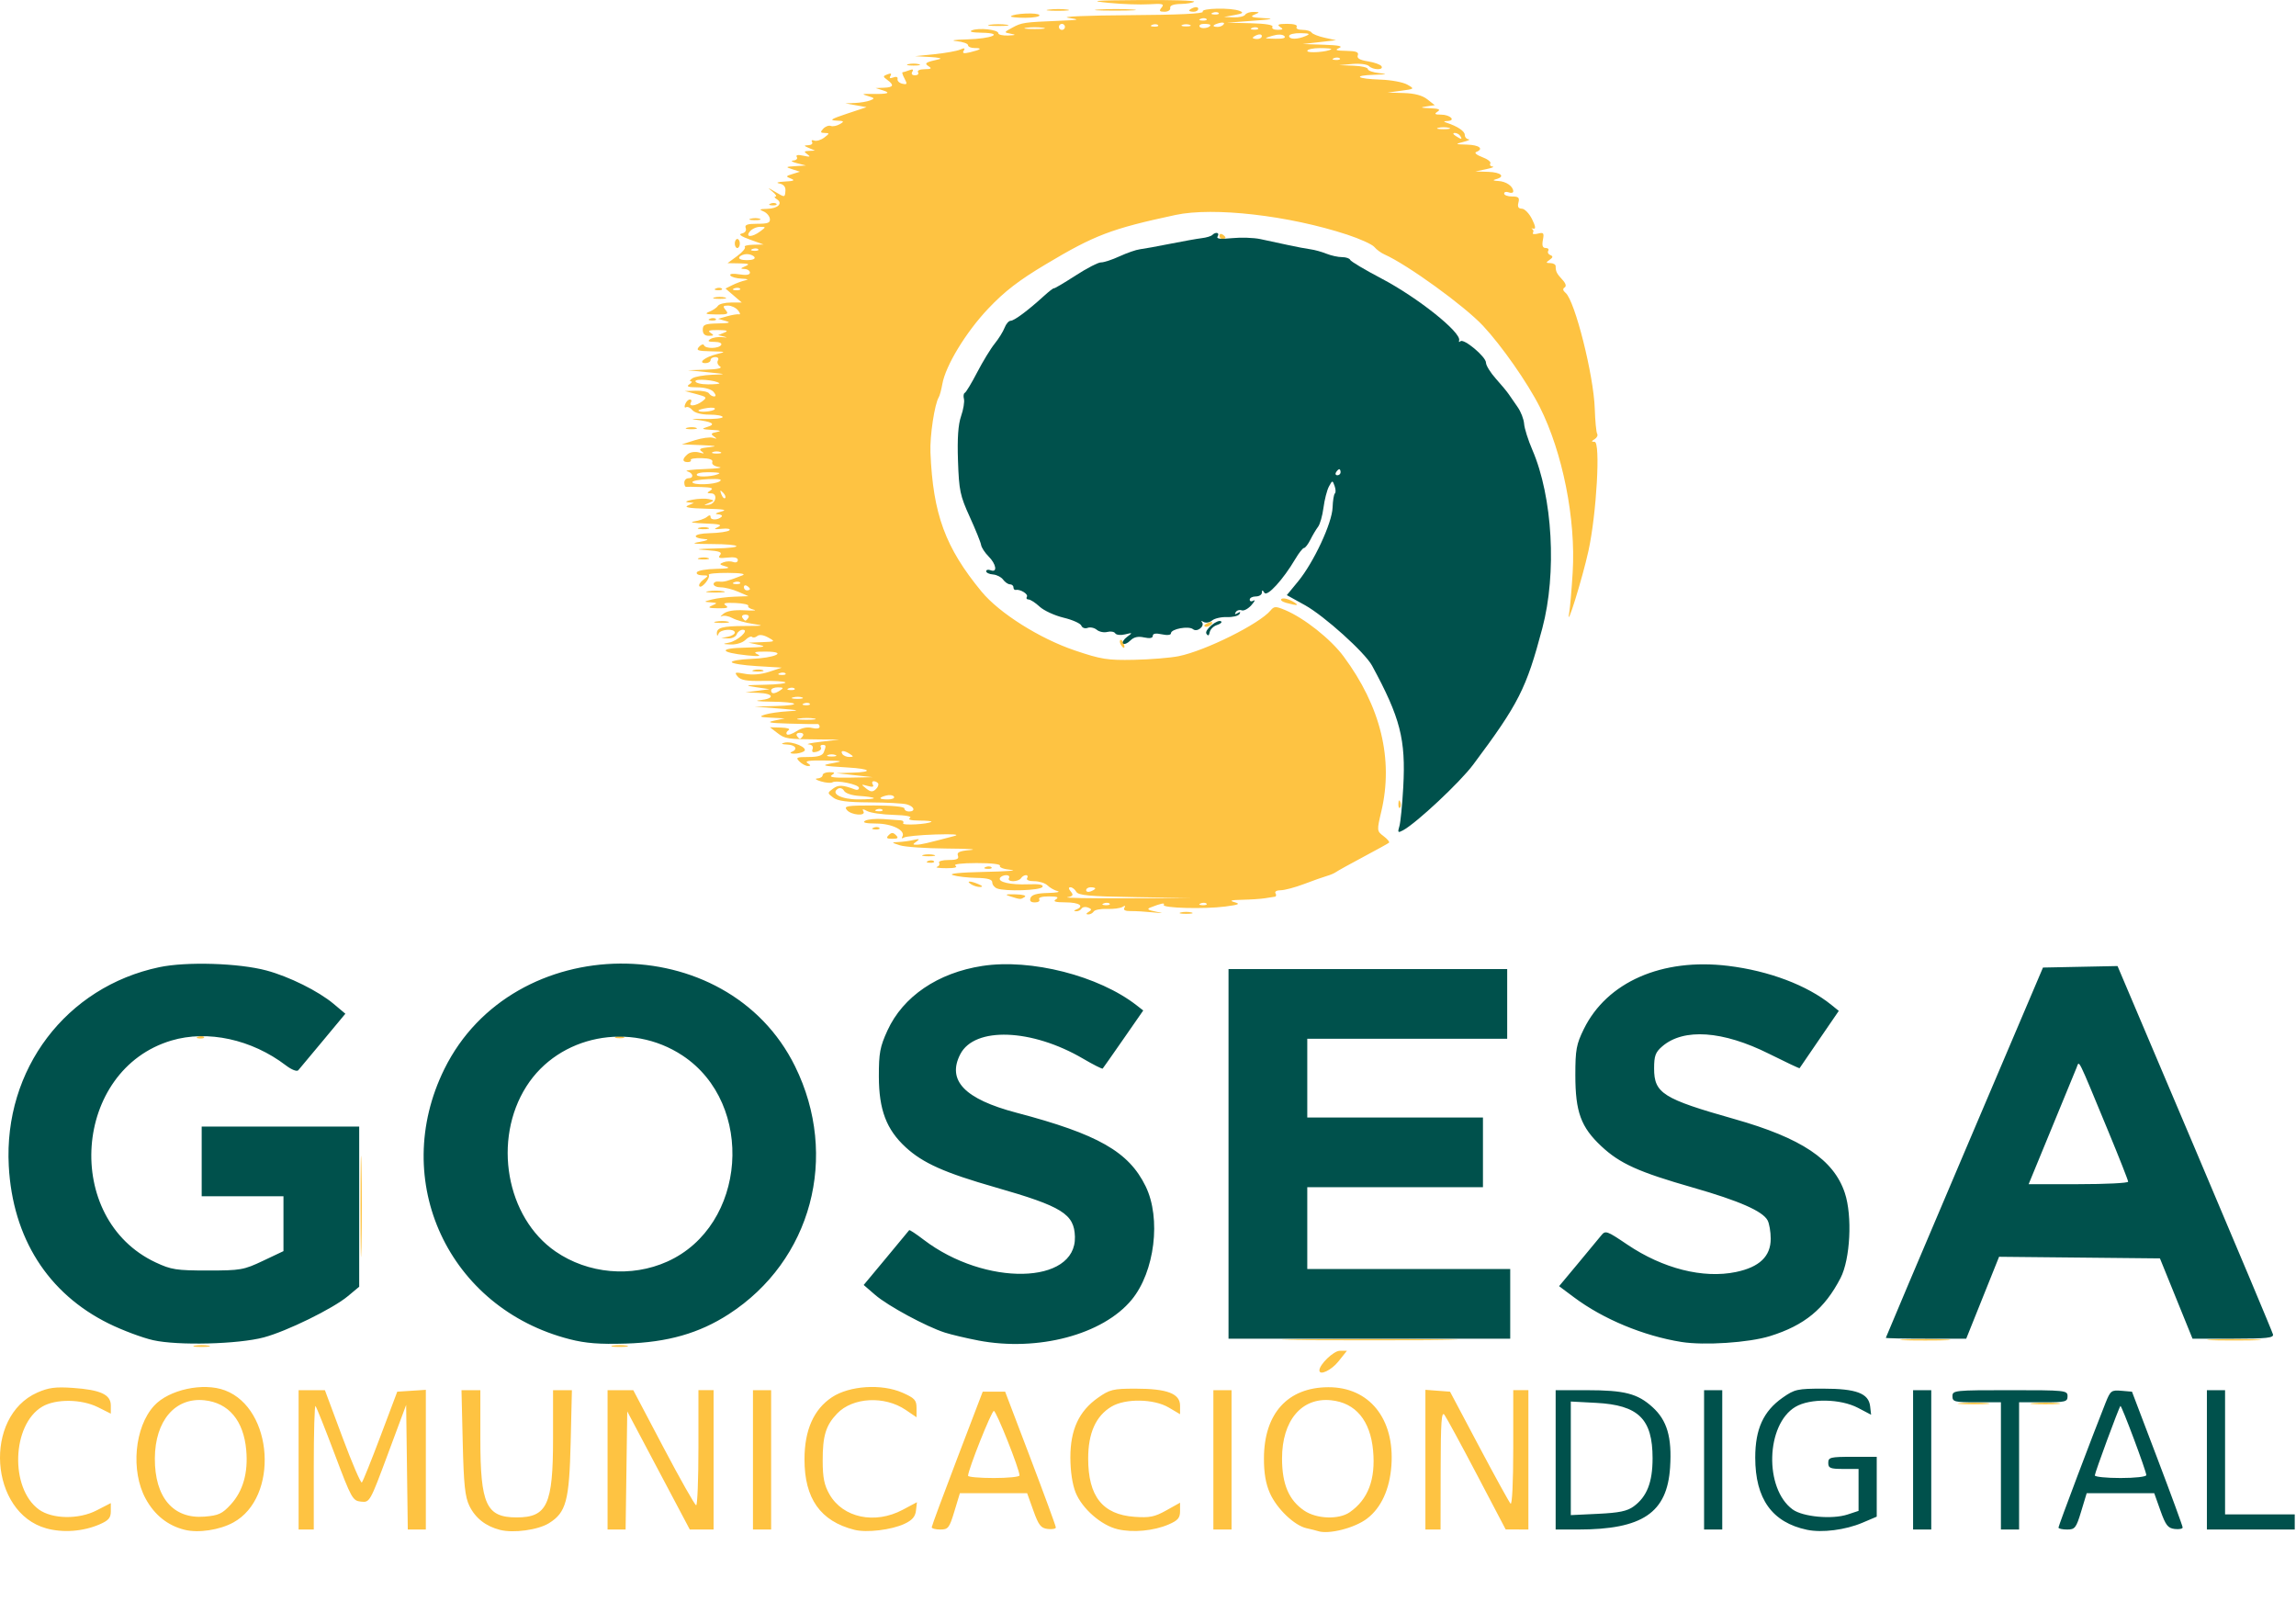
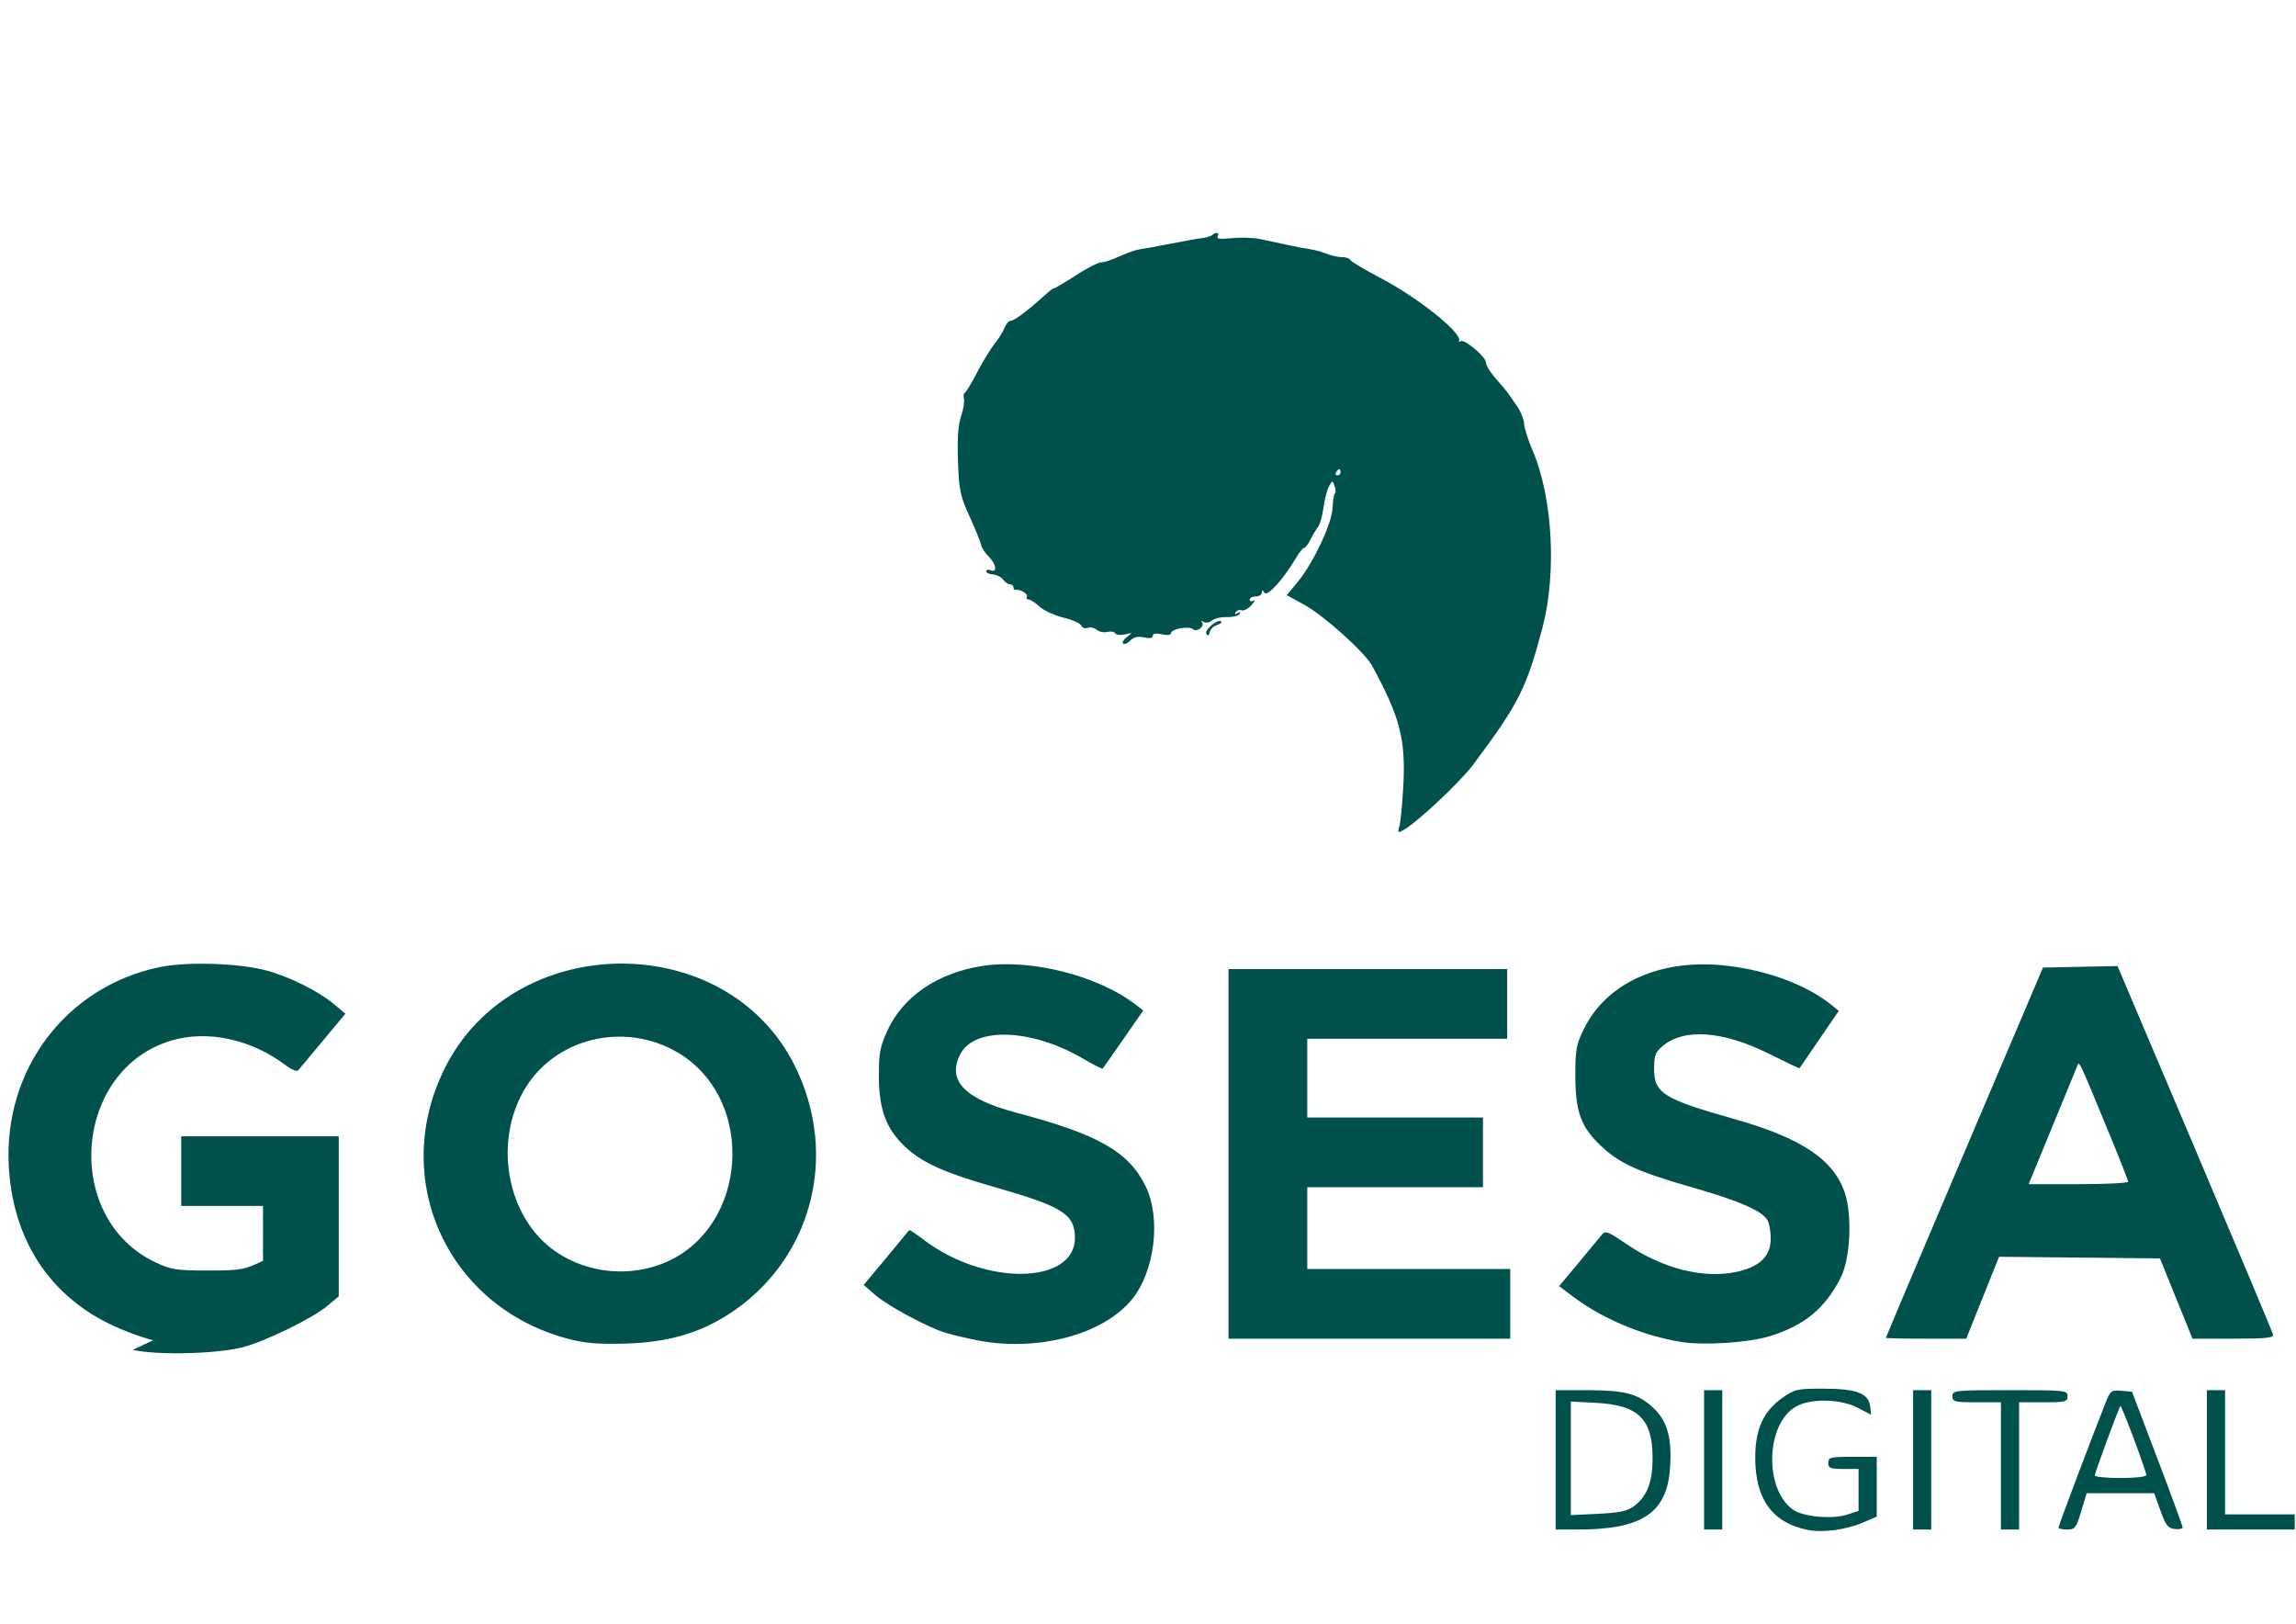
<svg xmlns="http://www.w3.org/2000/svg" xmlns:ns1="http://sodipodi.sourceforge.net/DTD/sodipodi-0.dtd" xmlns:ns2="http://www.inkscape.org/namespaces/inkscape" version="1.1" id="svg1" width="758" height="536" viewBox="0 0 758 536" ns1:docname="Gosesa2019.png" ns2:version="1.4 (e7c3feb1, 2024-10-09)">
  <defs id="defs1" />
  <ns1:namedview id="namedview1" pagecolor="#ffffff" bordercolor="#666666" borderopacity="1.0" ns2:showpageshadow="2" ns2:pageopacity="0.0" ns2:pagecheckerboard="0" ns2:deskcolor="#d1d1d1" ns2:zoom="1.3063152" ns2:cx="378.92846" ns2:cy="267.92921" ns2:current-layer="g1" />
  <g ns2:groupmode="layer" ns2:label="Image" id="g1">
-     <path style="fill:#fec342;fill-opacity:1" d="m 15.275,504.485 c -18.741,-5.187 -20.833,-36.91 -2.955,-44.818 3.696,-1.635 5.988,-1.938 11.681,-1.546 9.172,0.632 12.583,2.201 12.583,5.789 v 2.714 l -4.25,-2.125 c -5.46,-2.729 -13.968,-2.811 -18.406,-0.177 -10.024,5.948 -10.708,26.908 -1.108,33.924 4.375,3.197 13.144,3.354 19.013,0.34 l 4.75,-2.439 v 2.712 c 0,2.18 -0.736,3.029 -3.75,4.329 -5.416,2.335 -12.042,2.824 -17.558,1.298 z m 45.666,0.473 c -5.583,-1.397 -9.919,-4.86 -12.864,-10.272 -4.991,-9.171 -3.669,-23.639 2.804,-30.68 4.883,-5.312 16.219,-7.77 23.387,-5.072 16.019,6.029 17.883,35.337 2.774,43.607 -4.569,2.501 -11.567,3.551 -16.101,2.416 z m 15.246,-8.349 c 4.057,-4.427 5.775,-10.481 5.102,-17.979 -0.875,-9.742 -5.809,-15.597 -13.842,-16.426 -9.635,-0.995 -16.259,6.783 -16.325,19.168 -0.069,12.872 6.059,20.074 16.376,19.245 4.663,-0.375 5.87,-0.931 8.69,-4.009 z m 88.875,8.384 c -4.707,-1.203 -8.145,-3.901 -10.098,-7.927 -1.448,-2.984 -1.869,-6.996 -2.2,-20.941 l -0.408,-17.25 h 3.113 3.113 v 16.032 c 0,21.744 1.952,25.968 12,25.968 10.048,0 12,-4.224 12,-25.968 v -16.032 h 3.113 3.113 l -0.408,17.25 c -0.457,19.312 -1.491,23.148 -7.186,26.668 -3.611,2.232 -11.712,3.335 -16.153,2.2 z m 117.021,-0.024 c -11.232,-2.843 -16.508,-10.302 -16.49,-23.312 0.013,-9.612 3.057,-16.474 9.074,-20.456 5.796,-3.836 16.441,-4.514 23.289,-1.485 4.032,1.784 4.627,2.436 4.627,5.073 v 3.026 l -3.563,-2.418 c -7.002,-4.752 -17.517,-4.19 -22.671,1.212 -3.72,3.899 -4.768,7.338 -4.75,15.581 0.013,5.585 0.514,8.052 2.25,11.081 4.44,7.744 14.986,9.97 24.152,5.097 l 4.716,-2.508 -0.317,2.756 c -0.233,2.023 -1.248,3.19 -3.817,4.388 -4.31,2.01 -12.48,2.983 -16.5,1.966 z m 86.895,-0.194 c -5.4,-1.263 -11.734,-6.797 -13.879,-12.127 -1.075,-2.67 -1.723,-7.011 -1.729,-11.569 -0.011,-9.14 2.829,-15.284 9.104,-19.694 3.913,-2.75 4.984,-3.009 12.445,-3.009 10.389,0 14.664,1.629 14.664,5.588 v 2.845 l -3.75,-2.215 c -4.907,-2.898 -14.31,-3.041 -18.906,-0.288 -5.147,3.083 -7.678,8.726 -7.678,17.121 0,12.494 4.755,18.491 15.265,19.251 5.017,0.363 6.678,0.029 10.513,-2.115 l 4.555,-2.546 v 2.778 c 0,2.256 -0.705,3.081 -3.75,4.394 -4.946,2.132 -11.776,2.775 -16.855,1.587 z m 66.105,0.609 c -0.55,-0.183 -2.229,-0.604 -3.732,-0.935 -4.019,-0.886 -9.818,-6.433 -12.098,-11.573 -1.385,-3.123 -1.99,-6.643 -1.977,-11.5 0.038,-14.802 7.839,-23.424 21.241,-23.478 13.527,-0.055 21.95,10.402 20.84,25.87 -0.561,7.812 -3.375,13.94 -8.035,17.494 -4.102,3.129 -12.686,5.308 -16.239,4.123 z m 10.527,-6.228 c 6.053,-4.209 8.564,-10.825 7.705,-20.299 -0.904,-9.974 -5.769,-15.816 -13.868,-16.652 -9.713,-1.003 -16.198,6.686 -16.198,19.205 0,8.5 2.237,13.763 7.318,17.216 4.095,2.783 11.431,3.042 15.043,0.531 z M 98.583,481.874 v -23 h 4.339 4.339 l 5.789,15.539 c 3.184,8.546 6.069,15.264 6.411,14.928 0.342,-0.336 3.112,-7.216 6.155,-15.289 l 5.532,-14.678 4.718,-0.305 4.718,-0.305 v 23.055 23.055 h -2.98 -2.98 l -0.27,-20.567 -0.27,-20.567 -5.994,16.112 c -5.958,16.016 -6.011,16.11 -8.898,15.817 -2.774,-0.282 -3.164,-0.986 -8.684,-15.64 -3.179,-8.439 -6.037,-15.602 -6.352,-15.917 -0.315,-0.315 -0.572,8.728 -0.572,20.094 v 20.667 h -2.5 -2.5 z m 102,0 v -23 l 4.25,0.01 4.25,0.01 10,18.98 c 5.5,10.439 10.338,18.984 10.75,18.99 0.412,0.006 0.75,-8.54 0.75,-18.99 v -19 h 2.5 2.5 v 23 23 h -3.925 -3.925 l -10.325,-19.497 -10.325,-19.497 -0.271,19.497 -0.271,19.497 h -2.979 -2.979 z m 48,0 v -23 h 3 3 v 23 23 h -3 -3 z m 59.019,22.25 c 0.011,-0.412 3.802,-10.65 8.425,-22.75 l 8.406,-22 h 3.704 3.704 l 8.369,22 c 4.603,12.1 8.37,22.367 8.371,22.816 0.001,0.449 -1.205,0.674 -2.68,0.5 -2.268,-0.268 -3.001,-1.205 -4.744,-6.066 l -2.061,-5.75 h -11.098 -11.098 l -1.817,6 c -1.665,5.5 -2.054,6 -4.658,6 -1.563,0 -2.833,-0.338 -2.823,-0.75 z m 28.981,-17.099 c 0,-2.051 -7.659,-21.31 -8.471,-21.299 -0.782,0.01 -8.485,19.363 -8.517,21.398 -0.007,0.412 3.813,0.75 8.488,0.75 4.675,0 8.5,-0.382 8.5,-0.849 z m 64,-5.151 v -23 h 3 3 v 23 23 h -3 -3 z m 70,-0.058 v -23.058 l 4.066,0.307 4.066,0.307 9.544,18 c 5.249,9.9 9.944,18.427 10.434,18.95 0.521,0.557 0.889,-6.995 0.889,-18.25 v -19.2 h 2.5 2.5 v 23 23 l -3.75,-0.018 -3.75,-0.017 -9.5,-18.098 c -5.225,-9.954 -10.048,-18.834 -10.718,-19.733 -0.972,-1.304 -1.225,2.358 -1.25,18.116 l -0.032,19.75 h -2.5 -2.5 z m 176.75,-18.675 c 2.337,-0.211 6.162,-0.211 8.5,0 2.337,0.211 0.425,0.383 -4.25,0.383 -4.675,0 -6.588,-0.172 -4.25,-0.383 z m 24.026,-10e-4 c 2.352,-0.211 5.952,-0.208 8,0.007 2.048,0.215 0.124,0.388 -4.276,0.384 -4.4,-0.004 -6.076,-0.179 -3.724,-0.391 z M 435.583,452.334 c 0,-1.934 4.715,-6.46 6.731,-6.46 h 2.355 l -2.793,3.5 c -2.352,2.947 -6.293,4.801 -6.293,2.96 z M 64.333,444.169 c 1.238,-0.238 3.263,-0.238 4.5,0 1.238,0.238 0.225,0.433 -2.25,0.433 -2.475,0 -3.487,-0.195 -2.25,-0.433 z m 138,0 c 1.238,-0.238 3.263,-0.238 4.5,0 1.238,0.238 0.225,0.433 -2.25,0.433 -2.475,0 -3.487,-0.195 -2.25,-0.433 z m 226.569,-2.044 c 13.1,-0.158 34.25,-0.158 47,3.7e-4 12.75,0.158 2.031,0.287 -23.819,0.287 -25.85,-2e-4 -36.282,-0.13 -23.181,-0.288 z m 199.931,0.008 c 3.712,-0.192 9.787,-0.192 13.5,0 3.712,0.192 0.675,0.35 -6.75,0.35 -7.425,0 -10.463,-0.157 -6.75,-0.35 z m 101.5,-9.6e-4 c 3.987,-0.19 10.512,-0.19 14.5,0 3.987,0.19 0.725,0.345 -7.25,0.345 -7.975,0 -11.238,-0.155 -7.25,-0.345 z M 119.021,398.374 c -5.4e-4,-14.85 0.139,-21.064 0.309,-13.81 0.171,7.255 0.171,19.405 9.7e-4,27 -0.17,7.595 -0.31,1.66 -0.31,-13.19 z M 65.396,342.191 c 0.722,-0.289 1.584,-0.253 1.917,0.079 0.332,0.332 -0.258,0.569 -1.312,0.525 -1.165,-0.048 -1.402,-0.285 -0.604,-0.604 z m 137.938,0.021 c 0.688,-0.277 1.812,-0.277 2.5,0 0.688,0.277 0.125,0.504 -1.25,0.504 -1.375,0 -1.938,-0.227 -1.25,-0.504 z m 156.084,-41.214 c 1.078,-0.683 1.036,-0.96 -0.218,-1.441 -0.854,-0.328 -1.818,-0.165 -2.143,0.361 -0.325,0.526 -1.127,0.921 -1.782,0.877 -0.859,-0.057 -0.842,-0.22 0.059,-0.583 2.78,-1.122 0.97,-2.339 -3.5,-2.353 -3.435,-0.011 -4.335,-0.284 -3.25,-0.985 1.113,-0.72 0.518,-0.973 -2.309,-0.985 -2.288,-0.009 -3.562,0.384 -3.191,0.985 0.34,0.55 -0.294,1 -1.41,1 -1.391,0 -1.847,-0.471 -1.452,-1.5 0.399,-1.041 2.15,-1.536 5.719,-1.616 2.829,-0.064 4.275,-0.337 3.214,-0.608 -1.061,-0.271 -2.556,-1.118 -3.321,-1.884 -0.766,-0.766 -2.737,-1.392 -4.38,-1.392 -1.737,0 -2.729,-0.419 -2.37,-1 0.34,-0.55 0.168,-1 -0.382,-1 -0.55,0 -1.278,0.45 -1.618,1 -0.34,0.55 -1.518,1 -2.618,1 -1.1,0 -1.722,-0.45 -1.382,-1 0.34,-0.55 -0.057,-1 -0.882,-1 -0.825,0 -1.746,0.399 -2.048,0.886 -0.857,1.387 3.413,2.363 9.301,2.128 3.697,-0.148 5.159,0.128 4.691,0.885 -0.716,1.159 -12.255,1.539 -14.98,0.493 -0.87,-0.334 -1.582,-1.234 -1.582,-2 0,-1.001 -1.477,-1.421 -5.25,-1.493 -2.888,-0.055 -6.375,-0.46 -7.75,-0.9 -1.594,-0.511 2.209,-0.9 10.5,-1.075 7.15,-0.151 11.077,-0.447 8.727,-0.658 -2.35,-0.211 -4.011,-0.808 -3.691,-1.325 0.346,-0.56 -2.784,-0.935 -7.727,-0.926 -4.94,0.009 -7.766,0.359 -6.971,0.864 0.85,0.539 -0.244,0.843 -3,0.834 -2.386,-0.008 -3.773,-0.21 -3.082,-0.449 0.691,-0.239 1.002,-0.846 0.691,-1.349 -0.311,-0.503 1.084,-0.915 3.101,-0.915 2.789,0 3.533,-0.346 3.111,-1.447 -0.425,-1.107 0.551,-1.542 4.143,-1.848 2.584,-0.221 -0.927,-0.44 -7.802,-0.487 -6.875,-0.047 -13.85,-0.527 -15.5,-1.066 -2.851,-0.931 -2.876,-0.985 -0.5,-1.079 1.375,-0.055 3.625,-0.357 5,-0.673 1.96,-0.449 2.176,-0.342 1,0.498 -1.333,0.952 -1.333,1.07 0,1.063 1.364,-0.008 3.377,-0.472 12.5,-2.883 1.907,-0.504 -0.367,-0.685 -6.245,-0.498 -5.085,0.162 -9.767,0.618 -10.405,1.012 -0.645,0.399 -0.892,0.283 -0.557,-0.259 1.255,-2.031 -3.258,-4.333 -8.556,-4.363 -3.529,-0.021 -4.745,-0.32 -3.725,-0.917 0.832,-0.488 3.532,-0.741 6,-0.563 2.468,0.178 5.076,0.366 5.796,0.417 0.72,0.051 1.066,0.487 0.768,0.968 -0.498,0.806 8.397,0.322 9.339,-0.508 0.229,-0.202 -1.571,-0.374 -4,-0.382 -2.764,-0.01 -3.922,-0.329 -3.095,-0.853 0.799,-0.506 -1.331,-0.911 -5.386,-1.022 -3.689,-0.101 -7.6,-0.663 -8.692,-1.247 -1.43,-0.765 -1.795,-0.755 -1.305,0.037 1.056,1.709 -3.997,1.337 -5.438,-0.4 -1.093,-1.317 -0.007,-1.5 8.878,-1.5 6.082,0 10.122,0.399 10.122,1 0,0.55 0.675,1 1.5,1 2.311,0 1.775,-1.693 -0.75,-2.37 -1.238,-0.332 -6.75,-0.623 -12.25,-0.648 -7.383,-0.034 -10.523,-0.446 -12,-1.575 -1.979,-1.514 -1.98,-1.545 -0.052,-2.973 1.766,-1.308 3.152,-1.249 7.302,0.311 0.688,0.258 1.25,0.011 1.25,-0.549 0,-1.133 -7.425,-2.668 -8.799,-1.819 -0.48,0.297 -2.184,0.147 -3.787,-0.332 -1.603,-0.479 -2.127,-0.91 -1.164,-0.957 0.963,-0.047 1.75,-0.536 1.75,-1.086 0,-0.55 1.012,-0.993 2.25,-0.985 1.819,0.012 1.963,0.201 0.75,0.985 -1.032,0.667 0.841,0.922 6,0.817 l 7.5,-0.153 -6,-0.664 -6,-0.664 5.417,-0.168 c 6.943,-0.215 5.967,-1.255 -1.594,-1.699 -8.635,-0.507 -9.214,-0.683 -4.822,-1.469 3.477,-0.623 3.084,-0.733 -3,-0.843 -4.846,-0.088 -6.538,0.172 -5.5,0.843 1.108,0.716 1.155,0.973 0.179,0.985 -0.727,0.008 -1.996,-0.66 -2.821,-1.485 -1.333,-1.333 -1.004,-1.5 2.964,-1.5 3.148,0 4.643,-0.466 5.071,-1.582 0.825,-2.149 0.775,-2.418 -0.452,-2.418 -0.582,0 -0.813,0.399 -0.511,0.886 0.301,0.487 -0.314,1.112 -1.366,1.387 -1.34,0.35 -1.754,0.085 -1.382,-0.886 0.326,-0.85 -0.187,-1.452 -1.325,-1.555 -1.021,-0.092 0.843,-0.484 4.143,-0.871 l 6,-0.703 -6.5,-0.05 c -10.769,-0.084 -11.407,-0.181 -13.952,-2.137 l -2.452,-1.885 3.691,0.105 c 2.08,0.059 3.163,0.431 2.481,0.852 -0.665,0.411 -0.924,1.033 -0.576,1.382 0.349,0.349 1.795,-0.126 3.214,-1.056 1.636,-1.072 3.497,-1.46 5.087,-1.061 1.448,0.363 2.507,0.199 2.507,-0.39 0,-0.56 -0.338,-0.966 -0.75,-0.901 -0.412,0.065 -4.575,0.006 -9.25,-0.132 -6.58,-0.194 -7.709,-0.416 -5,-0.987 l 3.5,-0.737 -4.5,-0.231 c -3.825,-0.197 -4.125,-0.351 -2,-1.032 1.375,-0.44 4.75,-0.928 7.5,-1.084 4.263,-0.241 3.821,-0.376 -3,-0.916 l -8,-0.633 6.917,-0.183 c 9.046,-0.24 7.841,-1.341 -1.591,-1.454 -4.029,-0.049 -5.638,-0.259 -3.575,-0.469 5.103,-0.518 4.752,-2.22 -0.5,-2.428 l -4.25,-0.168 4,-0.52 4,-0.52 -4.5,-0.662 c -3.997,-0.588 -3.67,-0.678 2.917,-0.812 4.079,-0.083 7.134,-0.432 6.789,-0.778 -0.345,-0.345 -3.734,-0.563 -7.532,-0.485 -5.228,0.107 -7.226,-0.245 -8.229,-1.454 -1.186,-1.429 -0.93,-1.521 2.46,-0.886 2.386,0.448 5.319,0.201 7.94,-0.669 l 4.156,-1.379 -8.261,-0.5 c -4.544,-0.275 -8.257,-0.868 -8.252,-1.318 0.005,-0.45 2.823,-0.923 6.261,-1.051 8.053,-0.3 12.424,-2.351 5.146,-2.414 -3.756,-0.033 -4.429,0.173 -2.894,0.884 1.368,0.634 0.279,0.746 -3.447,0.352 -9.174,-0.968 -9.478,-2.374 -0.553,-2.555 6.21,-0.126 7.217,-0.327 4.5,-0.899 l -3.5,-0.737 4.5,-0.167 c 4.394,-0.163 4.441,-0.2 2.003,-1.549 -1.54,-0.852 -2.917,-1.034 -3.592,-0.473 -0.602,0.5 -1.37,0.634 -1.705,0.298 -0.336,-0.336 -1.339,0.118 -2.229,1.009 -0.896,0.896 -3.039,1.558 -4.798,1.483 -2.738,-0.117 -2.832,-0.2 -0.679,-0.595 2.928,-0.538 6.989,-4.269 4.646,-4.269 -0.788,0 -1.691,0.675 -2.008,1.5 -0.317,0.825 -1.602,1.439 -2.857,1.364 l -2.281,-0.136 2.25,-0.433 c 1.238,-0.238 2.25,-0.852 2.25,-1.364 0,-1.402 -4.758,-1.117 -5.338,0.32 -0.364,0.901 -0.526,0.918 -0.583,0.059 -0.133,-1.999 1.777,-2.525 9.251,-2.551 6.259,-0.022 6.598,-0.109 2.67,-0.687 -2.475,-0.364 -5.522,-1.225 -6.771,-1.913 -1.249,-0.688 -2.824,-0.971 -3.5,-0.63 -0.676,0.341 -0.446,-0.022 0.512,-0.808 1.144,-0.939 3.544,-1.328 7,-1.135 2.892,0.161 4.239,0.063 2.994,-0.217 -1.246,-0.281 -2.058,-0.846 -1.805,-1.255 0.253,-0.409 -1.653,-0.836 -4.235,-0.947 -3.423,-0.148 -4.289,0.069 -3.195,0.801 1.123,0.751 0.494,0.99 -2.5,0.949 -3.143,-0.043 -3.571,-0.239 -2,-0.914 1.849,-0.795 1.812,-0.874 -0.5,-1.048 -2.355,-0.178 -2.326,-0.233 0.5,-0.952 1.65,-0.42 5.025,-0.834 7.5,-0.921 l 4.5,-0.157 -3.365,-1.461 c -1.851,-0.803 -4.438,-1.461 -5.75,-1.461 -1.312,0 -2.385,-0.478 -2.385,-1.063 0,-0.585 0.787,-0.965 1.75,-0.846 1.639,0.203 2.73,-0.084 7.75,-2.035 1.275,-0.496 -0.447,-0.794 -4.752,-0.824 -3.714,-0.026 -6.566,0.254 -6.339,0.622 0.622,1.006 -2.283,4.606 -3.076,3.813 -0.378,-0.378 0.18,-1.343 1.24,-2.145 1.868,-1.413 1.856,-1.459 -0.382,-1.49 -1.279,-0.018 -2.033,-0.478 -1.691,-1.032 0.34,-0.55 3.179,-1.045 6.309,-1.1 3.997,-0.07 4.947,-0.307 3.191,-0.796 -2.116,-0.589 -2.231,-0.8 -0.75,-1.369 0.963,-0.37 2.425,-0.414 3.25,-0.097 0.827,0.317 1.5,0.03 1.5,-0.641 0,-0.798 -1.187,-1.078 -3.451,-0.814 -2.659,0.31 -3.215,0.119 -2.423,-0.836 0.79,-0.952 -0.203,-1.324 -4.299,-1.609 -4.249,-0.295 -3.725,-0.407 2.59,-0.555 10.105,-0.236 9.193,-1.427 -1.127,-1.471 -6.173,-0.026 -6.96,-0.178 -3.79,-0.732 2.2,-0.384 3.1,-0.769 2,-0.855 -5.084,-0.4 -4.268,-1.869 1.107,-1.993 3.186,-0.073 6.167,-0.508 6.624,-0.965 0.457,-0.457 -0.645,-0.679 -2.45,-0.493 -2.66,0.275 -2.903,0.162 -1.281,-0.598 1.512,-0.709 0.414,-0.991 -4.5,-1.157 -3.575,-0.121 -5.15,-0.418 -3.5,-0.659 1.65,-0.241 3.562,-0.904 4.25,-1.473 0.861,-0.712 1.25,-0.712 1.25,0 0,1.113 2.496,1.049 3.638,-0.093 0.383,-0.383 -0.167,-0.749 -1.221,-0.814 -1.175,-0.072 -0.755,-0.414 1.083,-0.882 2.216,-0.564 0.909,-0.813 -5,-0.952 -5.484,-0.129 -7.371,-0.459 -6,-1.048 l 2,-0.859 -2,-0.202 c -1.108,-0.112 -0.439,-0.494 1.5,-0.857 1.925,-0.36 4.376,-0.45 5.446,-0.2 1.929,0.45 1.929,0.462 0,1.278 -1.86,0.787 -1.862,0.813 -0.041,0.582 2.391,-0.303 3.082,-3.735 0.756,-3.757 -1.438,-0.013 -1.46,-0.146 -0.162,-0.985 1.101,-0.711 0.302,-1.005 -3,-1.103 -2.475,-0.074 -4.763,-0.105 -5.083,-0.071 -0.321,0.035 -0.583,-0.587 -0.583,-1.382 0,-0.794 0.6,-1.444 1.333,-1.444 1.95,0 1.629,-1.776 -0.417,-2.311 -0.963,-0.252 1.625,-0.577 5.75,-0.723 4.125,-0.146 6.287,-0.451 4.805,-0.677 -1.582,-0.241 -2.504,-0.909 -2.233,-1.617 0.31,-0.807 -0.858,-1.24 -3.534,-1.31 -2.198,-0.058 -3.801,0.212 -3.561,0.6 0.24,0.388 -0.22,0.705 -1.021,0.705 -1.858,0 -1.86,-1.087 -0.004,-2.627 0.812,-0.674 2.464,-0.92 3.75,-0.557 1.7,0.479 1.922,0.389 0.855,-0.346 -1.091,-0.751 -0.481,-1.092 2.5,-1.397 2.949,-0.302 2.305,-0.471 -2.557,-0.671 l -6.5,-0.267 4.298,-1.351 c 2.364,-0.743 5.064,-1.106 6,-0.807 1.365,0.437 1.422,0.346 0.29,-0.459 -1.127,-0.801 -0.925,-1.095 1,-1.458 1.681,-0.317 1.201,-0.526 -1.588,-0.69 -3.503,-0.207 -3.689,-0.331 -1.5,-0.999 2.934,-0.895 1.514,-1.737 -4,-2.37 -1.925,-0.221 -0.688,-0.328 2.75,-0.238 3.438,0.09 6.25,-0.195 6.25,-0.633 0,-0.439 -1.97,-0.797 -4.378,-0.797 -2.657,0 -4.863,-0.585 -5.613,-1.489 -0.68,-0.819 -1.63,-1.246 -2.111,-0.948 -0.481,0.298 -0.607,-0.157 -0.28,-1.011 0.328,-0.854 1.024,-1.552 1.548,-1.552 0.524,0 0.674,0.45 0.334,1 -0.899,1.455 1.698,1.165 3.792,-0.423 1.639,-1.243 1.469,-1.445 -2,-2.365 l -3.792,-1.006 3.691,-0.103 c 2.03,-0.057 3.969,0.347 4.309,0.897 0.34,0.55 1.097,1 1.681,1 0.671,0 0.604,-0.554 -0.181,-1.5 -0.734,-0.884 -2.94,-1.506 -5.372,-1.515 -3.033,-0.011 -3.73,-0.272 -2.628,-0.985 0.825,-0.533 1.05,-0.983 0.5,-1 -0.55,-0.017 -0.325,-0.467 0.5,-1 0.825,-0.533 3.75,-1.054 6.5,-1.157 4.93,-0.185 4.908,-0.197 -1.5,-0.843 l -6.5,-0.655 6,-0.188 c 3.864,-0.121 5.509,-0.499 4.622,-1.061 -0.758,-0.48 -1.069,-1.373 -0.691,-1.985 0.392,-0.634 0.017,-1.112 -0.872,-1.112 -0.857,0 -1.559,0.45 -1.559,1 0,0.55 -0.765,1 -1.7,1 -2.706,0 -0.027,-2.087 3.857,-3.005 3.058,-0.723 2.892,-0.799 -1.947,-0.893 -4.48,-0.087 -5.092,-0.317 -4,-1.504 0.709,-0.771 1.439,-0.996 1.623,-0.5 0.453,1.224 4.897,1.147 5.667,-0.099 0.355,-0.575 -0.576,-1.007 -2.191,-1.015 -2.098,-0.011 -2.441,-0.248 -1.356,-0.934 0.799,-0.506 2.599,-0.784 4,-0.62 1.465,0.172 1.697,0.091 0.547,-0.19 l -2,-0.49 2,-0.805 c 1.522,-0.613 1.043,-0.818 -2,-0.86 -2.934,-0.04 -3.6,0.203 -2.5,0.914 1.238,0.8 1.145,0.972 -0.536,0.985 -1.374,0.01 -2.036,-0.635 -2.036,-1.985 0,-1.722 0.7,-2.014 5.036,-2.1 3.784,-0.075 4.414,-0.277 2.536,-0.812 l -2.5,-0.712 3,-0.852 c 1.65,-0.469 3.414,-0.753 3.919,-0.632 0.506,0.121 0.338,-0.48 -0.372,-1.336 -0.71,-0.856 -2.192,-1.556 -3.292,-1.556 -1.664,0 -1.791,0.252 -0.755,1.5 1.075,1.296 0.649,1.491 -3.128,1.437 -3.487,-0.051 -3.938,-0.239 -2.225,-0.93 1.181,-0.477 2.445,-1.348 2.809,-1.937 0.364,-0.589 2.28,-1.07 4.258,-1.07 h 3.597 l -2.691,-2.312 -2.691,-2.312 2.285,-1.136 c 1.257,-0.625 3.185,-1.332 4.285,-1.572 1.234,-0.269 0.778,-0.48 -1.191,-0.552 -1.755,-0.064 -3.453,-0.539 -3.772,-1.057 -0.345,-0.558 0.852,-0.708 2.941,-0.369 2.29,0.372 3.522,0.176 3.522,-0.559 0,-0.622 -0.787,-1.162 -1.75,-1.201 -1.496,-0.06 -1.46,-0.195 0.25,-0.93 1.581,-0.679 1.174,-0.874 -1.944,-0.93 l -3.944,-0.07 3.181,-2.347 c 1.749,-1.291 2.887,-2.641 2.528,-3 -0.359,-0.359 0.884,-0.689 2.763,-0.732 l 3.417,-0.079 -4.5,-1.624 c -3.005,-1.084 -3.894,-1.752 -2.677,-2.009 1.087,-0.229 1.605,-0.955 1.281,-1.797 -0.416,-1.084 0.476,-1.413 3.838,-1.413 3.532,0 4.332,-0.325 4.134,-1.679 -0.136,-0.923 -1.108,-2.017 -2.162,-2.43 -1.495,-0.586 -1.216,-0.766 1.276,-0.821 3.553,-0.078 5.309,-1.823 3.187,-3.167 -0.758,-0.48 -0.955,-0.88 -0.437,-0.888 0.518,-0.008 0.068,-0.738 -1,-1.621 -1.782,-1.474 -1.719,-1.474 0.774,0 3.384,2.001 3.329,2.006 3.506,-0.334 0.095,-1.261 -0.617,-2.088 -2.037,-2.364 -1.253,-0.244 -0.48,-0.513 1.817,-0.631 2.997,-0.155 3.512,-0.397 2.054,-0.968 -1.81,-0.708 -1.775,-0.815 0.5,-1.519 l 2.446,-0.757 -2.5,-0.811 c -2.334,-0.757 -2.268,-0.826 1,-1.029 l 3.5,-0.218 -3,-0.763 c -1.65,-0.42 -2.186,-0.817 -1.191,-0.882 0.995,-0.065 1.52,-0.586 1.166,-1.158 -0.418,-0.677 0.348,-0.823 2.191,-0.419 2.169,0.475 2.482,0.371 1.334,-0.445 -1.269,-0.902 -1.192,-1.079 0.5,-1.151 l 2,-0.086 -2,-0.859 c -1.785,-0.767 -1.806,-0.867 -0.191,-0.93 0.995,-0.039 1.534,-0.515 1.198,-1.059 -0.336,-0.544 -0.012,-0.759 0.72,-0.478 0.732,0.281 2.218,-0.16 3.302,-0.98 1.808,-1.367 1.823,-1.493 0.182,-1.522 -1.474,-0.026 -1.563,-0.274 -0.505,-1.407 0.706,-0.756 1.822,-1.168 2.479,-0.916 0.657,0.252 2.009,-0.016 3.005,-0.595 1.569,-0.913 1.41,-1.068 -1.189,-1.164 -2.398,-0.089 -1.696,-0.545 3.5,-2.273 l 6.5,-2.162 -3.5,-0.626 -3.5,-0.626 3.168,-0.132 c 1.743,-0.072 3.993,-0.448 5,-0.836 1.615,-0.621 1.536,-0.792 -0.668,-1.45 -2.196,-0.655 -2.074,-0.74 1,-0.695 5.464,0.08 6.718,-0.281 4,-1.151 l -2.5,-0.801 2.75,-0.1 c 3.142,-0.114 3.463,-0.858 1.11,-2.579 -1.515,-1.108 -1.512,-1.249 0.052,-1.849 1.136,-0.436 1.457,-0.268 0.976,0.509 -0.477,0.772 -0.165,0.947 0.936,0.525 0.99,-0.38 1.557,-0.171 1.414,0.521 -0.131,0.635 0.587,1.334 1.595,1.553 1.575,0.343 1.676,0.105 0.715,-1.691 -0.615,-1.149 -0.914,-2.089 -0.665,-2.089 0.249,0 1.239,-0.301 2.199,-0.67 1.19,-0.457 1.516,-0.298 1.023,0.5 -0.438,0.709 -0.086,1.17 0.895,1.17 0.89,0 1.34,-0.45 1,-1 -0.355,-0.575 0.576,-1.007 2.191,-1.015 2.124,-0.012 2.45,-0.242 1.337,-0.946 -1.598,-1.01 -1.094,-1.354 3.472,-2.364 1.1,-0.243 -0.25,-0.566 -3,-0.716 l -5,-0.273 6.5,-0.663 c 3.575,-0.365 7.361,-1.045 8.414,-1.513 1.393,-0.618 1.71,-0.52 1.166,0.361 -0.551,0.891 -3.4e-4,1.03 2.086,0.529 3.664,-0.88 4.22,-1.399 1.5,-1.399 -1.192,0 -2.167,-0.423 -2.167,-0.94 0,-0.517 -1.688,-1.116 -3.75,-1.332 -2.215,-0.232 -0.884,-0.467 3.25,-0.576 8.462,-0.222 12.662,-2.077 5,-2.208 -3.136,-0.054 -4.319,-0.354 -3.173,-0.805 2.326,-0.916 8.673,-0.207 8.673,0.97 0,0.49 1.462,0.829 3.25,0.754 2.542,-0.107 2.735,-0.234 0.886,-0.585 -2.357,-0.447 -2.356,-0.453 0.5,-2.014 3.064,-1.675 3.831,-1.788 15.364,-2.259 6.977,-0.285 7.186,-0.355 3,-1.006 -2.48,-0.386 6.637,-0.767 20.309,-0.85 16.248,-0.098 24.596,-0.495 24.191,-1.15 -0.725,-1.174 9.36,-1.392 12.168,-0.264 1.449,0.583 1.101,0.868 -1.668,1.368 l -3.5,0.632 3.191,0.132 c 1.755,0.072 3.469,-0.318 3.809,-0.868 0.34,-0.55 1.604,-0.968 2.809,-0.93 2.112,0.068 2.119,0.101 0.191,0.93 -1.526,0.656 -0.814,0.92 3,1.116 3.919,0.201 3.162,0.392 -3.5,0.884 l -8.5,0.627 7.809,0.186 c 4.908,0.117 7.579,0.558 7.191,1.186 -0.345,0.558 0.403,0.993 1.691,0.985 1.858,-0.012 2.016,-0.205 0.809,-0.985 -1.113,-0.72 -0.518,-0.973 2.309,-0.985 2.288,-0.009 3.562,0.384 3.191,0.985 -0.349,0.565 0.47,1 1.882,1 1.375,0 2.747,0.399 3.048,0.887 0.301,0.488 2.24,1.258 4.309,1.711 l 3.761,0.825 -5.5,0.626 -5.5,0.626 7,0.233 c 4.947,0.165 6.414,0.485 5,1.093 -1.539,0.661 -0.995,0.876 2.357,0.93 3.282,0.053 4.226,0.412 3.826,1.455 -0.376,0.979 0.602,1.566 3.336,2.003 2.127,0.34 4.144,1.067 4.483,1.616 0.827,1.339 -2.819,1.28 -4.166,-0.067 -0.585,-0.585 -3.038,-0.889 -5.45,-0.675 l -4.386,0.389 4.75,0.175 c 2.612,0.096 4.75,0.598 4.75,1.114 0,0.517 1.688,1.116 3.75,1.332 2.979,0.312 2.637,0.427 -1.667,0.56 -7.257,0.225 -5.798,1.327 2.106,1.591 3.471,0.116 7.436,0.853 8.811,1.637 2.486,1.418 2.475,1.43 -2,2.033 l -4.5,0.606 5.342,0.15 c 3.584,0.101 6.149,0.785 7.795,2.079 l 2.453,1.929 -2.795,0.421 c -2.171,0.327 -1.902,0.458 1.205,0.586 2.984,0.123 3.619,0.411 2.5,1.135 -1.173,0.758 -0.914,0.973 1.191,0.985 2.998,0.017 4.972,1.97 2.118,2.094 -1.361,0.059 -1.438,0.201 -0.309,0.573 3.623,1.194 6,2.785 6,4.017 0,0.732 0.562,1.384 1.25,1.449 0.688,0.065 -0.1,0.462 -1.75,0.882 -2.815,0.716 -2.739,0.771 1.25,0.882 4.058,0.113 5.656,1.409 3,2.434 -0.688,0.265 0.212,1.022 1.999,1.681 1.787,0.659 2.998,1.605 2.691,2.101 -0.307,0.496 0.031,0.962 0.751,1.034 0.72,0.072 -0.266,0.463 -2.191,0.868 l -3.5,0.737 4.25,0.132 c 4.271,0.132 5.763,1.59 2.5,2.442 -1.163,0.304 -0.895,0.496 0.8,0.573 2.578,0.117 4.95,1.758 4.95,3.423 0,0.499 -0.675,0.648 -1.5,0.331 -0.825,-0.317 -1.5,-0.14 -1.5,0.393 0,0.533 1.177,0.969 2.617,0.969 2.124,0 2.518,0.376 2.094,2 -0.366,1.401 -0.026,2.007 1.133,2.025 0.911,0.014 2.423,1.566 3.36,3.451 1.134,2.281 1.301,3.33 0.5,3.139 -0.662,-0.158 -0.863,-0.097 -0.447,0.135 0.416,0.232 0.528,0.791 0.249,1.243 -0.279,0.452 0.459,0.569 1.64,0.26 1.877,-0.491 2.084,-0.227 1.64,2.093 -0.357,1.865 -0.085,2.655 0.913,2.655 0.781,0 1.166,0.412 0.855,0.915 -0.311,0.503 5e-5,1.144 0.691,1.424 0.95,0.385 0.891,0.768 -0.244,1.57 -1.294,0.915 -1.26,1.063 0.25,1.076 0.963,0.008 1.75,0.465 1.75,1.015 0,1.754 0.347,2.456 2.195,4.44 1.152,1.237 1.427,2.175 0.759,2.588 -0.69,0.427 -0.581,1.037 0.322,1.785 3.057,2.537 9.275,27.196 9.632,38.194 0.132,4.082 0.49,7.826 0.795,8.319 0.305,0.493 -0.066,1.289 -0.824,1.769 -1.15,0.729 -1.153,0.875 -0.017,0.888 1.985,0.022 0.639,23.787 -2.039,36.015 -1.978,9.029 -7.504,26.821 -6.367,20.5 0.297,-1.65 0.822,-7.725 1.168,-13.5 1.052,-17.568 -3.324,-39.525 -10.861,-54.5 -4.008,-7.964 -12.591,-20.243 -18.753,-26.83 -6.155,-6.579 -24.947,-20.178 -32.551,-23.555 -1.123,-0.499 -2.619,-1.603 -3.325,-2.454 -0.706,-0.851 -4.738,-2.682 -8.959,-4.068 -19.282,-6.334 -44.14,-9.183 -56.675,-6.496 -21.203,4.546 -26.669,6.624 -42.832,16.282 -8.947,5.346 -13.58,8.916 -19,14.637 -7.368,7.777 -14.081,18.814 -15.156,24.917 -0.329,1.869 -0.852,3.809 -1.162,4.31 -1.39,2.25 -2.983,12.799 -2.757,18.257 0.845,20.355 4.9,31.395 16.865,45.912 5.845,7.092 19.162,15.496 30.785,19.428 8.684,2.938 10.803,3.275 19.5,3.099 5.367,-0.109 12.007,-0.646 14.757,-1.195 8.781,-1.751 26.696,-10.66 30.393,-15.114 1.159,-1.396 1.694,-1.411 4.752,-0.134 6.33,2.645 15.059,9.557 19.333,15.31 12.282,16.532 16.526,33.946 12.469,51.16 -1.508,6.399 -1.5,6.484 0.75,8.182 1.251,0.943 2.056,1.913 1.789,2.156 -0.267,0.242 -4.085,2.355 -8.485,4.694 -4.4,2.34 -8.45,4.582 -9,4.984 -0.55,0.401 -1.9,0.982 -3,1.29 -1.1,0.308 -4.469,1.498 -7.486,2.644 -3.017,1.146 -6.531,2.084 -7.809,2.084 -1.294,0 -2.049,0.443 -1.705,1 0.34,0.55 0.254,1.057 -0.191,1.128 -0.445,0.07 -1.934,0.304 -3.309,0.52 -1.375,0.216 -4.75,0.44 -7.5,0.498 -3.736,0.079 -4.368,0.282 -2.5,0.805 2.02,0.565 1.43,0.838 -3.074,1.424 -6.933,0.902 -20.977,0.517 -20.314,-0.557 0.479,-0.776 -0.811,-0.52 -4.362,0.864 -1.322,0.515 -0.893,0.853 1.75,1.381 2.778,0.555 2.572,0.604 -1,0.237 -2.475,-0.254 -5.754,-0.443 -7.286,-0.419 -1.805,0.028 -2.543,-0.35 -2.095,-1.073 0.449,-0.727 0.232,-0.834 -0.624,-0.305 -0.723,0.447 -3.018,0.745 -5.101,0.664 -2.083,-0.082 -4.063,0.297 -4.399,0.842 -0.337,0.545 -1.148,0.984 -1.803,0.975 -0.812,-0.01 -0.767,-0.284 0.143,-0.861 z m 6.895,-2.728 c -0.332,-0.332 -1.195,-0.368 -1.917,-0.079 -0.798,0.319 -0.561,0.556 0.604,0.604 1.054,0.043 1.645,-0.193 1.312,-0.525 z m 32,0 c -0.332,-0.332 -1.195,-0.368 -1.917,-0.079 -0.798,0.319 -0.561,0.556 0.604,0.604 1.054,0.043 1.645,-0.193 1.312,-0.525 z m -23.703,-2.145 c -15.03,-0.242 -18.627,-0.573 -19.3,-1.774 -0.454,-0.812 -1.309,-1.477 -1.899,-1.477 -0.713,0 -0.677,0.477 0.108,1.423 0.956,1.151 0.74,1.507 -1.128,1.864 -1.27,0.243 7.367,0.401 19.192,0.351 l 21.5,-0.09 z m -13.027,-2.858 c 0,-0.216 -0.675,-0.393 -1.5,-0.393 -0.825,0 -1.5,0.436 -1.5,0.969 0,0.533 0.675,0.71 1.5,0.393 0.825,-0.317 1.5,-0.752 1.5,-0.969 z m -70.271,-25.997 c -0.332,-0.332 -1.195,-0.368 -1.917,-0.079 -0.798,0.319 -0.561,0.556 0.604,0.604 1.054,0.043 1.645,-0.193 1.312,-0.525 z m -2.842,-3.842 c -0.246,-0.246 -2.373,-0.56 -4.728,-0.699 -2.465,-0.145 -4.624,-0.864 -5.088,-1.694 -0.444,-0.793 -1.338,-1.113 -1.987,-0.712 -2.602,1.608 1.068,3.551 6.706,3.551 3.049,0 5.343,-0.201 5.098,-0.447 z m 6.671,-0.46 c -0.308,-0.498 -1.46,-0.671 -2.559,-0.383 -2.752,0.72 -2.504,1.289 0.56,1.289 1.407,0 2.307,-0.408 1.999,-0.906 z m -5.222,-4.344 c -0.25,-0.412 -0.904,-0.75 -1.454,-0.75 -0.55,0 -0.692,0.498 -0.316,1.107 0.464,0.752 -0.079,0.895 -1.691,0.448 -2.245,-0.623 -2.273,-0.577 -0.518,0.832 1.443,1.158 2.145,1.225 3.145,0.302 0.708,-0.654 1.083,-1.526 0.833,-1.939 z m -14.086,-9.412 c -0.688,-0.277 -1.812,-0.277 -2.5,0 -0.688,0.277 -0.125,0.504 1.25,0.504 1.375,0 1.938,-0.227 1.25,-0.504 z m 4.75,-0.338 c -1.958,-1.266 -3.282,-1.266 -2.5,0 0.34,0.55 1.379,0.993 2.309,0.985 1.457,-0.013 1.484,-0.149 0.191,-0.985 z m -15.5,-6 c 0.34,-0.55 -0.11,-1 -1,-1 -0.89,0 -1.34,0.45 -1,1 0.34,0.55 0.79,1 1,1 0.21,0 0.66,-0.45 1,-1 z m 3.764,-5.704 c -1.23,-0.237 -3.48,-0.244 -5,-0.014 -1.52,0.23 -0.514,0.424 2.236,0.432 2.75,0.007 3.994,-0.181 2.764,-0.418 z m -1.535,-4.9 c -0.332,-0.332 -1.195,-0.368 -1.917,-0.079 -0.798,0.319 -0.561,0.556 0.604,0.604 1.054,0.043 1.645,-0.193 1.312,-0.525 z m -2.46,-2.052 c -0.677,-0.274 -2.027,-0.291 -3,-0.037 -0.973,0.254 -0.419,0.478 1.231,0.498 1.65,0.02 2.446,-0.187 1.769,-0.461 z m -7.269,-2.344 c 1.213,-0.784 1.069,-0.972 -0.75,-0.985 -1.238,-0.008 -2.25,0.435 -2.25,0.985 0,1.253 1.061,1.253 3,0 z m 4.729,-0.604 c -0.332,-0.332 -1.195,-0.368 -1.917,-0.079 -0.798,0.319 -0.561,0.556 0.604,0.604 1.054,0.043 1.645,-0.193 1.312,-0.525 z m -3,-5 c -0.332,-0.332 -1.195,-0.368 -1.917,-0.079 -0.798,0.319 -0.561,0.556 0.604,0.604 1.054,0.043 1.645,-0.193 1.312,-0.525 z m -12.229,-18.396 c 0.34,-0.55 -0.11,-1 -1,-1 -0.89,0 -1.34,0.45 -1,1 0.34,0.55 0.79,1 1,1 0.21,0 0.66,-0.45 1,-1 z m 0.5,-9.441 c 0,-0.243 -0.45,-0.719 -1,-1.059 -0.55,-0.34 -1,-0.141 -1,0.441 0,0.582 0.45,1.059 1,1.059 0.55,0 1,-0.198 1,-0.441 z m -3.271,-2.163 c -0.332,-0.332 -1.195,-0.368 -1.917,-0.079 -0.798,0.319 -0.561,0.556 0.604,0.604 1.054,0.043 1.645,-0.193 1.312,-0.525 z m -5.605,-29.663 c -0.988,-0.98 -1.102,-0.865 -0.56,0.56 0.376,0.986 0.935,1.541 1.243,1.233 0.308,-0.308 6.4e-4,-1.115 -0.683,-1.793 z m -1.124,-3.717 c 1.041,-0.661 -0.107,-0.886 -3.75,-0.735 -2.887,0.12 -5.25,0.556 -5.25,0.968 -5.3e-4,1.082 7.224,0.895 9,-0.234 z m -0.083,-2.66 c 0.229,-0.196 -1.485,-0.356 -3.809,-0.356 -2.467,0 -3.977,0.403 -3.628,0.967 0.521,0.843 6.292,0.369 7.437,-0.611 z m 0.333,-7.019 c -0.688,-0.277 -1.812,-0.277 -2.5,0 -0.688,0.277 -0.125,0.504 1.25,0.504 1.375,0 1.938,-0.227 1.25,-0.504 z m -1.862,-14.157 c 0.278,-0.45 -0.82,-0.624 -2.441,-0.387 -1.621,0.238 -2.947,0.606 -2.947,0.819 0,0.762 4.893,0.369 5.388,-0.433 z m 1.528,-8.548 c -1.179,-1.039 -7.917,-1.616 -7.917,-0.678 0,0.575 1.875,1.045 4.167,1.045 2.292,0 3.979,-0.165 3.75,-0.367 z m 6.812,-31.237 c -0.332,-0.332 -1.195,-0.368 -1.917,-0.079 -0.798,0.319 -0.561,0.556 0.604,0.604 1.054,0.043 1.645,-0.193 1.312,-0.525 z m 4.771,-10.396 c -0.34,-0.55 -1.465,-1 -2.5,-1 -1.035,0 -2.16,0.45 -2.5,1 -0.362,0.585 0.676,1 2.5,1 1.824,0 2.862,-0.415 2.5,-1 z m 1.229,-2.604 c -0.332,-0.332 -1.195,-0.368 -1.917,-0.079 -0.798,0.319 -0.561,0.556 0.604,0.604 1.054,0.043 1.645,-0.193 1.312,-0.525 z m 0.712,-5.928 c 1.908,-1.443 1.906,-1.468 -0.128,-1.468 -1.138,0 -2.629,0.675 -3.314,1.5 -1.69,2.036 0.737,2.014 3.441,-0.032 z m 231.059,-31.468 c -0.34,-0.55 -1.154,-0.993 -1.809,-0.985 -0.716,0.009 -0.592,0.402 0.309,0.985 1.921,1.242 2.267,1.242 1.5,0 z m -3.75,-2.689 c -0.963,-0.252 -2.538,-0.252 -3.5,0 -0.963,0.252 -0.175,0.457 1.75,0.457 1.925,0 2.712,-0.206 1.75,-0.457 z M 442.312,19.27 c -0.332,-0.332 -1.195,-0.368 -1.917,-0.079 -0.798,0.319 -0.561,0.556 0.604,0.604 1.054,0.043 1.645,-0.193 1.312,-0.525 z m -2.812,-3.037 c 0.229,-0.197 -1.458,-0.358 -3.75,-0.358 -2.292,0 -4.167,0.422 -4.167,0.937 0,0.833 6.859,0.332 7.917,-0.579 z m -22.917,-4.327 c 0,-0.533 -0.675,-0.71 -1.5,-0.393 -0.825,0.317 -1.5,0.752 -1.5,0.969 0,0.216 0.675,0.393 1.5,0.393 0.825,0 1.5,-0.436 1.5,-0.969 z m 7.426,-0.005 c -0.602,-0.602 -2.11,-0.635 -3.95,-0.086 -2.941,0.878 -2.93,0.889 0.974,0.974 2.563,0.056 3.608,-0.256 2.976,-0.888 z m 7.074,-0.026 c 1.604,-0.689 1.258,-0.873 -1.75,-0.93 -2.062,-0.039 -3.75,0.38 -3.75,0.93 0,1.194 2.721,1.194 5.5,0 z m -86.75,-2.716 c -1.512,-0.229 -3.987,-0.229 -5.5,0 -1.512,0.229 -0.275,0.417 2.75,0.417 3.025,0 4.263,-0.187 2.75,-0.417 z m 7.25,-0.284 c 0,-0.55 -0.45,-1 -1,-1 -0.55,0 -1,0.45 -1,1 0,0.55 0.45,1 1,1 0.55,0 1,-0.45 1,-1 z m 48,-0.607 c 0,-0.216 -0.927,-0.393 -2.059,-0.393 -1.132,0 -1.793,0.43 -1.468,0.956 0.534,0.863 3.527,0.385 3.527,-0.563 z m 15.729,1.003 c -0.332,-0.332 -1.195,-0.368 -1.917,-0.079 -0.798,0.319 -0.561,0.556 0.604,0.604 1.054,0.043 1.645,-0.193 1.312,-0.525 z m -33,-1 c -0.332,-0.332 -1.195,-0.368 -1.917,-0.079 -0.798,0.319 -0.561,0.556 0.604,0.604 1.054,0.043 1.645,-0.193 1.312,-0.525 z m 10.521,-0.058 c -0.688,-0.277 -1.812,-0.277 -2.5,0 -0.688,0.277 -0.125,0.504 1.25,0.504 1.375,0 1.938,-0.227 1.25,-0.504 z m 11.192,-0.244 c 0.308,-0.499 -0.34,-0.671 -1.441,-0.383 -2.335,0.611 -2.63,1.29 -0.56,1.29 0.793,0 1.693,-0.408 2.001,-0.907 z m -5.713,-1.697 c -0.332,-0.332 -1.195,-0.368 -1.917,-0.079 -0.798,0.319 -0.561,0.556 0.604,0.604 1.054,0.043 1.645,-0.193 1.312,-0.525 z m 4,-2 c -0.332,-0.332 -1.195,-0.368 -1.917,-0.079 -0.798,0.319 -0.561,0.556 0.604,0.604 1.054,0.043 1.645,-0.193 1.312,-0.525 z M 389.833,301.185 c 0.963,-0.252 2.538,-0.252 3.5,0 0.963,0.252 0.175,0.457 -1.75,0.457 -1.925,0 -2.712,-0.206 -1.75,-0.457 z m -56.25,-5.289 c -2.023,-0.63 -1.695,-0.761 1.717,-0.689 2.401,0.051 3.693,0.422 3,0.863 -1.381,0.878 -1.336,0.879 -4.717,-0.174 z m -13,-4.022 c -1.828,-1.181 -0.249,-1.181 2.5,0 1.319,0.567 1.489,0.878 0.5,0.914 -0.825,0.03 -2.175,-0.381 -3,-0.914 z m 4.812,-5.683 c 0.722,-0.289 1.584,-0.253 1.917,0.079 0.332,0.332 -0.258,0.569 -1.312,0.525 -1.165,-0.048 -1.402,-0.285 -0.604,-0.604 z m -19,-2 c 0.722,-0.289 1.584,-0.253 1.917,0.079 0.332,0.332 -0.258,0.569 -1.312,0.525 -1.165,-0.048 -1.402,-0.285 -0.604,-0.604 z m -1.562,-2.006 c 0.963,-0.252 2.538,-0.252 3.5,0 0.963,0.252 0.175,0.457 -1.75,0.457 -1.925,0 -2.712,-0.206 -1.75,-0.457 z m -11.45,-6.511 c 0.933,-0.933 1.467,-0.933 2.4,0 0.933,0.933 0.667,1.2 -1.2,1.2 -1.867,0 -2.133,-0.267 -1.2,-1.2 z m -4.987,-2.483 c 0.722,-0.289 1.584,-0.253 1.917,0.079 0.332,0.332 -0.258,0.569 -1.312,0.525 -1.165,-0.048 -1.402,-0.285 -0.604,-0.604 z m 173.266,-7.9 c 0.048,-1.165 0.285,-1.402 0.604,-0.604 0.289,0.722 0.253,1.584 -0.079,1.917 -0.332,0.332 -0.569,-0.258 -0.525,-1.312 z M 261.333,248.212 c 2.213,-0.893 1.332,-2.334 -1.5,-2.454 -1.836,-0.077 -2.142,-0.273 -0.921,-0.589 2.632,-0.68 8.198,1.755 6.488,2.839 -0.725,0.459 -2.217,0.807 -3.317,0.772 -1.1,-0.035 -1.438,-0.291 -0.75,-0.568 z M 248.852,221.181 c 0.973,-0.254 2.323,-0.237 3,0.037 0.677,0.274 -0.119,0.481 -1.769,0.461 -1.65,-0.02 -2.204,-0.244 -1.231,-0.498 z m 121.19,-8.374 c -0.363,-0.587 -0.445,-1.281 -0.183,-1.543 0.262,-0.262 0.743,0.218 1.069,1.067 0.676,1.762 0.1,2.072 -0.886,0.477 z m 27.541,-6.326 c 0,-0.216 0.698,-0.661 1.552,-0.989 0.89,-0.341 1.291,-0.174 0.941,0.393 -0.587,0.95 -2.493,1.405 -2.493,0.596 z m -161.238,-1.314 c 1.244,-0.239 3.044,-0.23 4,0.02 0.956,0.25 -0.062,0.446 -2.262,0.435 -2.2,-0.011 -2.982,-0.216 -1.738,-0.455 z M 424.593,198.982 c -1.369,-0.381 -2.039,-0.972 -1.487,-1.313 0.551,-0.341 2.122,1e-5 3.49,0.757 2.67,1.478 1.99,1.667 -2.002,0.555 z m -190.746,-3.825 c 1.52,-0.23 3.77,-0.224 5,0.014 1.23,0.237 -0.014,0.425 -2.764,0.418 -2.75,-0.008 -3.756,-0.202 -2.236,-0.432 z m -2.995,-10.975 c 0.973,-0.254 2.323,-0.237 3,0.037 0.677,0.274 -0.119,0.481 -1.769,0.461 -1.65,-0.02 -2.204,-0.244 -1.231,-0.498 z m 0,-10 c 0.973,-0.254 2.323,-0.237 3,0.037 0.677,0.274 -0.119,0.481 -1.769,0.461 -1.65,-0.02 -2.204,-0.244 -1.231,-0.498 z m -4,-33 c 0.973,-0.254 2.323,-0.237 3,0.037 0.677,0.274 -0.119,0.481 -1.769,0.461 -1.65,-0.02 -2.204,-0.244 -1.231,-0.498 z m 7.543,-35.99 c 0.722,-0.289 1.584,-0.253 1.917,0.079 0.332,0.332 -0.258,0.569 -1.312,0.525 -1.165,-0.048 -1.402,-0.285 -0.604,-0.604 z m 1.438,-7.006 c 0.963,-0.252 2.538,-0.252 3.5,0 0.963,0.252 0.175,0.457 -1.75,0.457 -1.925,0 -2.712,-0.206 -1.75,-0.457 z m 0.562,-2.994 c 0.722,-0.289 1.584,-0.253 1.917,0.079 0.332,0.332 -0.258,0.569 -1.312,0.525 -1.165,-0.048 -1.402,-0.285 -0.604,-0.604 z m 6.188,-14.817 c 0,-0.825 0.375,-1.5 0.833,-1.5 0.458,0 0.833,0.675 0.833,1.5 0,0.825 -0.375,1.5 -0.833,1.5 -0.458,0 -0.833,-0.675 -0.833,-1.5 z m 160,-2.559 c 0,-0.582 0.45,-0.781 1,-0.441 0.55,0.34 1,0.816 1,1.059 0,0.243 -0.45,0.441 -1,0.441 -0.55,0 -1,-0.477 -1,-1.059 z m -154.731,-5.634 c 0.973,-0.254 2.323,-0.237 3,0.037 0.677,0.274 -0.119,0.481 -1.769,0.461 -1.65,-0.02 -2.204,-0.244 -1.231,-0.498 z m 6.543,-4.99 c 0.722,-0.289 1.584,-0.253 1.917,0.079 0.332,0.332 -0.258,0.569 -1.312,0.525 -1.165,-0.048 -1.402,-0.285 -0.604,-0.604 z m 45.438,-46.006 c 0.963,-0.252 2.538,-0.252 3.5,0 0.963,0.252 0.175,0.457 -1.75,0.457 -1.925,0 -2.712,-0.206 -1.75,-0.457 z m 27,-13.027 c 1.512,-0.229 3.987,-0.229 5.5,0 1.512,0.229 0.275,0.417 -2.75,0.417 -3.025,0 -4.263,-0.187 -2.75,-0.417 z m 6.921,-2.788 c 0.964,-0.964 8.832,-1.3 9.388,-0.401 0.308,0.498 -1.792,0.905 -4.666,0.905 -2.874,0 -4.999,-0.227 -4.722,-0.504 z m 12.597,-2.221 c 1.797,-0.223 4.497,-0.218 6,0.01 1.503,0.228 0.032,0.41 -3.268,0.405 -3.3,-0.006 -4.529,-0.192 -2.732,-0.415 z m 16.519,-0.015 c 3.183,-0.199 8.133,-0.197 11,0.004 2.867,0.201 0.263,0.364 -5.787,0.362 -6.05,-0.002 -8.396,-0.167 -5.213,-0.366 z m 20.632,-0.662 c 0.978,-1.178 0.32,-1.349 -4.128,-1.068 -2.91,0.184 -8.891,-0.022 -13.291,-0.458 -6.814,-0.675 -5.271,-0.813 10.417,-0.932 10.129,-0.077 18.111,0.165 17.738,0.539 -0.373,0.373 -2.361,0.711 -4.417,0.75 -2.429,0.046 -3.651,0.509 -3.488,1.321 0.138,0.688 -0.705,1.25 -1.872,1.25 -1.707,0 -1.895,-0.274 -0.959,-1.402 z m 9.081,1.009 c 0,-0.216 0.675,-0.652 1.5,-0.969 0.825,-0.317 1.5,-0.14 1.5,0.393 0,0.533 -0.675,0.969 -1.5,0.969 -0.825,0 -1.5,-0.177 -1.5,-0.393 z" id="path6" />
-     <path style="fill:#00514c;fill-opacity:1" d="m 596.583,504.967 c -11.535,-2.422 -17.111,-10.194 -17.111,-23.848 0,-9.392 2.696,-15.303 9.001,-19.735 4.004,-2.815 4.871,-3.009 13.445,-3.009 10.908,0 14.995,1.535 15.487,5.814 l 0.322,2.8 -4.322,-2.27 c -5.789,-3.04 -15.841,-3.202 -20.667,-0.333 -9.765,5.806 -10.339,26.975 -0.918,33.86 3.368,2.461 13.053,3.349 18.157,1.664 l 3.606,-1.19 v -6.922 -6.922 h -5 c -4.333,0 -5,-0.267 -5,-2 0,-1.833 0.667,-2 8,-2 h 8 v 9.877 9.877 l -4.75,2.017 c -5.581,2.37 -13.326,3.355 -18.25,2.321 z m -83,-23.093 v -23 l 10.25,0.006 c 12.488,0.007 16.755,1.1 21.69,5.56 4.854,4.386 6.483,9.936 5.843,19.91 -0.964,15.019 -9.122,20.524 -30.42,20.524 h -7.364 z m 25.755,15.371 c 4.376,-3.209 6.242,-7.956 6.244,-15.886 0.003,-12.995 -4.655,-17.562 -18.663,-18.298 l -8.336,-0.438 v 18.748 18.748 l 9.005,-0.431 c 6.977,-0.334 9.623,-0.884 11.75,-2.443 z m 23.245,-15.371 v -23 h 3 3 v 23 23 h -3 -3 z m 69,0 v -23 h 3 3 v 23 23 h -3 -3 z m 29,2 v -21 h -8 c -7.333,0 -8,-0.167 -8,-2 0,-1.93 0.667,-2 19,-2 18.333,0 19,0.07 19,2 0,1.833 -0.667,2 -8,2 h -8 v 21 21 h -3 -3 z m 19,20.35 c 0,-0.596 11.558,-31.207 15.554,-41.194 1.599,-3.996 1.923,-4.242 5.21,-3.958 l 3.506,0.303 8.363,22 c 4.6,12.1 8.364,22.367 8.365,22.816 10e-4,0.449 -1.189,0.674 -2.645,0.5 -2.227,-0.266 -2.973,-1.23 -4.694,-6.066 l -2.046,-5.75 h -11.148 -11.148 l -1.817,6 c -1.665,5.5 -2.054,6 -4.658,6 -1.563,0 -2.842,-0.293 -2.842,-0.65 z m 29,-17.314 c 0,-1.305 -8.191,-23.178 -8.546,-22.82 -0.516,0.523 -8.454,22.043 -8.454,22.92 0,0.475 3.825,0.864 8.5,0.864 4.792,0 8.5,-0.421 8.5,-0.965 z m 20,-5.035 v -23 h 3 3 v 20.5 20.5 h 11.5 11.5 v 2.5 2.5 h -14.5 -14.5 z M 50.583,442.383 c -3.575,-0.803 -10.185,-3.279 -14.69,-5.503 -20.088,-9.917 -31.713,-28.239 -32.996,-52.006 -1.72,-31.877 18.912,-59.127 49.686,-65.621 8.95,-1.889 26.252,-1.357 35.376,1.087 7.48,2.004 17.179,6.821 22.172,11.012 l 3.886,3.262 -7.38,8.879 c -4.059,4.884 -7.736,9.286 -8.171,9.783 -0.449,0.514 -2.212,-0.18 -4.086,-1.608 -11.286,-8.601 -25.817,-11.76 -37.768,-8.211 -32.515,9.656 -36.021,58.81 -5.225,73.246 5.138,2.409 6.823,2.67 17.197,2.67 10.862,0 11.875,-0.178 18.25,-3.197 l 6.75,-3.197 v -9.053 -9.053 h -13.5 -13.5 v -11.5 -11.5 h 26 26 v 26.427 26.427 l -3.75,3.127 c -4.932,4.112 -20.194,11.593 -27.75,13.602 -8.487,2.256 -28.335,2.759 -36.5,0.926 z m 137.5,-0.327 c -40.047,-10.233 -59.574,-52.314 -41.383,-89.181 22.689,-45.984 93.275,-46.541 115.772,-0.914 14.668,29.749 5.465,64.156 -21.888,81.835 -9.765,6.312 -20.178,9.282 -34.001,9.701 -8.689,0.263 -13.211,-0.089 -18.5,-1.44 z m 32.234,-25.636 c 26.172,-11.772 29.143,-52.03 5.018,-67.998 -17.186,-11.376 -40.796,-6.72 -51.542,10.164 -11.222,17.633 -6.694,43.292 9.621,54.517 10.719,7.375 25.022,8.661 36.903,3.317 z m 102.626,26.046 c -3.927,-0.75 -8.877,-1.92 -11,-2.6 -6.143,-1.968 -18.826,-8.817 -22.989,-12.416 l -3.818,-3.3 7.402,-8.887 c 4.071,-4.888 7.503,-9.031 7.625,-9.206 0.123,-0.175 2.27,1.244 4.772,3.154 20.262,15.467 50.389,14.873 49.94,-0.983 -0.213,-7.514 -4.215,-10.001 -26.234,-16.301 -16.805,-4.809 -23.975,-8.011 -29.653,-13.245 -6.347,-5.85 -8.822,-12.376 -8.841,-23.306 -0.013,-7.799 0.366,-9.833 2.845,-15.247 5.134,-11.213 16.647,-19.037 31.328,-21.291 16.04,-2.463 38.431,3.256 50.935,13.011 l 2.173,1.696 -6.54,9.416 c -3.597,5.179 -6.679,9.57 -6.849,9.758 -0.17,0.188 -3.08,-1.282 -6.467,-3.267 -16.954,-9.936 -35.809,-10.629 -40.536,-1.489 -4.487,8.676 1.403,14.815 18.544,19.328 26.919,7.087 37.048,12.854 42.634,24.27 5.185,10.598 3.02,28.224 -4.603,37.465 -9.495,11.511 -30.964,17.207 -50.671,13.443 z m 232.116,0.488 c -12.464,-1.999 -25.773,-7.529 -35.377,-14.699 l -4.967,-3.708 6.184,-7.413 c 3.401,-4.077 6.859,-8.253 7.684,-9.28 1.436,-1.788 1.805,-1.662 8.658,2.964 11.76,7.938 25.057,11.295 35.859,9.053 7.766,-1.612 11.484,-5.169 11.484,-10.985 0,-2.278 -0.466,-5.014 -1.036,-6.078 -1.621,-3.029 -9.423,-6.451 -24.622,-10.8 -17.992,-5.148 -24.128,-7.917 -30.264,-13.657 -6.738,-6.303 -8.578,-11.337 -8.578,-23.476 0,-8.376 0.331,-10.173 2.794,-15.19 7.637,-15.551 25.832,-23.523 47.639,-20.871 13.486,1.64 26.091,6.402 34.091,12.88 l 2.449,1.983 -6.405,9.349 c -3.523,5.142 -6.465,9.448 -6.539,9.569 -0.074,0.121 -4.61,-2.018 -10.081,-4.753 -15.262,-7.629 -28.193,-8.53 -35.251,-2.459 -2.257,1.941 -2.696,3.13 -2.696,7.301 0,8.184 2.907,10.015 26.5,16.693 22.194,6.281 32.809,13.386 36.471,24.411 2.523,7.595 1.797,21.855 -1.43,28.088 -5.252,10.146 -11.885,15.605 -23.265,19.147 -6.997,2.178 -21.717,3.149 -29.3,1.933 z M 405.583,380.874 v -61 h 46 46 v 11.5 11.5 h -33 -33 v 13 13 h 29 29 v 11.5 11.5 h -29 -29 v 13.5 13.5 h 33.5 33.5 v 11.5 11.5 h -46.5 -46.5 z m 217,60.725 c 0,-0.151 11.675,-27.714 25.943,-61.25 l 25.943,-60.975 12.307,-0.249 12.307,-0.249 25.5,60.099 c 14.025,33.054 25.645,60.729 25.823,61.499 0.265,1.147 -2.107,1.401 -13.123,1.401 h -13.446 l -5.377,-13.25 -5.377,-13.25 -26.554,-0.266 -26.554,-0.266 -5.422,13.516 -5.422,13.516 h -13.274 c -7.301,0 -13.274,-0.124 -13.274,-0.275 z m 80,-51.541 c 0,-0.449 -2.969,-7.986 -6.598,-16.75 -10.397,-25.108 -9.468,-23.238 -10.408,-20.934 -0.449,1.1 -4.196,10.213 -8.328,20.25 l -7.512,18.25 h 16.423 c 9.032,0 16.423,-0.367 16.423,-0.816 z M 461.991,272.738 c 0.385,-1.3 0.962,-7.132 1.281,-12.961 0.861,-15.726 -0.971,-22.852 -10.294,-40.043 -2.355,-4.343 -15.782,-16.442 -22.18,-19.986 l -5.969,-3.306 3.729,-4.534 c 5.14,-6.25 11.202,-19.231 11.381,-24.372 0.08,-2.289 0.421,-4.386 0.758,-4.661 0.337,-0.275 0.296,-1.39 -0.093,-2.478 -0.687,-1.924 -0.738,-1.919 -1.877,0.21 -0.644,1.203 -1.45,4.343 -1.792,6.978 -0.342,2.635 -1.142,5.465 -1.78,6.29 -0.637,0.825 -1.778,2.737 -2.534,4.25 -0.757,1.512 -1.705,2.75 -2.108,2.75 -0.403,0 -1.7,1.64 -2.883,3.645 -3.999,6.778 -9.293,12.572 -10.192,11.154 -0.634,-0.999 -0.828,-1.011 -0.839,-0.049 -0.008,0.688 -0.915,1.25 -2.015,1.25 -1.1,0 -2,0.477 -2,1.059 0,0.582 0.562,0.73 1.25,0.328 0.688,-0.402 0.378,0.262 -0.687,1.476 -1.065,1.214 -2.513,1.986 -3.218,1.716 -0.705,-0.27 -1.59,0.008 -1.968,0.619 -0.445,0.719 -0.225,0.826 0.622,0.302 0.853,-0.527 1.067,-0.418 0.615,0.314 -0.382,0.617 -2.231,1.065 -4.109,0.994 -1.878,-0.071 -4.091,0.432 -4.917,1.118 -0.826,0.686 -2.084,0.911 -2.796,0.5 -0.712,-0.411 -0.983,-0.401 -0.604,0.021 1.164,1.294 -1.526,3.488 -2.899,2.365 -1.435,-1.173 -7.291,-0.091 -7.291,1.348 0,0.591 -1.227,0.73 -3,0.341 -1.987,-0.436 -3,-0.267 -3,0.5 0,0.756 -0.999,0.939 -2.876,0.527 -2.008,-0.441 -3.381,-0.127 -4.548,1.04 -0.919,0.919 -1.987,1.356 -2.372,0.971 -0.385,-0.385 0.198,-1.369 1.298,-2.185 1.914,-1.422 1.887,-1.457 -0.642,-0.837 -1.452,0.356 -2.915,0.203 -3.251,-0.34 -0.336,-0.543 -1.512,-0.751 -2.614,-0.463 -1.102,0.288 -2.671,-0.029 -3.486,-0.706 -0.815,-0.676 -2.18,-0.962 -3.033,-0.635 -0.853,0.327 -1.781,-0.006 -2.063,-0.74 -0.282,-0.735 -2.924,-1.914 -5.871,-2.621 -2.947,-0.707 -6.505,-2.348 -7.906,-3.648 -1.401,-1.299 -3.044,-2.362 -3.65,-2.362 -0.606,0 -0.854,-0.403 -0.549,-0.895 0.544,-0.88 -2.216,-2.575 -3.685,-2.264 -0.412,0.087 -0.75,-0.291 -0.75,-0.841 0,-0.55 -0.513,-1 -1.14,-1 -0.627,0 -1.648,-0.695 -2.269,-1.545 -0.621,-0.85 -2.133,-1.62 -3.36,-1.713 -1.227,-0.092 -2.231,-0.57 -2.231,-1.062 0,-0.492 0.675,-0.635 1.5,-0.319 2.288,0.878 1.829,-2.033 -0.722,-4.584 -1.222,-1.222 -2.33,-2.929 -2.462,-3.792 -0.132,-0.863 -1.817,-5.032 -3.746,-9.264 -3.179,-6.975 -3.541,-8.701 -3.878,-18.458 -0.257,-7.456 0.055,-11.993 1.016,-14.764 0.763,-2.2 1.189,-4.766 0.946,-5.702 -0.243,-0.936 -0.116,-1.836 0.282,-2 0.398,-0.164 2.244,-3.223 4.102,-6.798 1.858,-3.575 4.454,-7.825 5.768,-9.444 1.315,-1.619 2.785,-3.982 3.268,-5.25 0.482,-1.268 1.389,-2.306 2.014,-2.306 1.169,0 5.77,-3.43 11.015,-8.212 1.636,-1.491 3.105,-2.616 3.264,-2.5 0.16,0.116 3.364,-1.776 7.12,-4.205 3.756,-2.429 7.546,-4.384 8.421,-4.345 0.876,0.039 3.617,-0.858 6.092,-1.994 2.475,-1.136 5.502,-2.186 6.726,-2.334 1.224,-0.148 5.724,-0.963 10,-1.813 4.276,-0.849 8.995,-1.689 10.487,-1.866 1.492,-0.177 3.029,-0.639 3.417,-1.027 1.146,-1.146 2.55,-0.803 1.784,0.437 -0.51,0.825 0.79,0.991 4.691,0.598 2.968,-0.299 7.196,-0.163 9.396,0.302 2.2,0.465 6.29,1.344 9.088,1.953 2.799,0.609 6.174,1.249 7.5,1.422 1.326,0.173 3.678,0.825 5.227,1.449 1.548,0.624 3.873,1.135 5.167,1.135 1.293,0 2.502,0.408 2.685,0.906 0.183,0.498 4.833,3.268 10.333,6.154 11.949,6.271 26.439,17.823 25.639,20.44 -0.168,0.55 0.02,0.675 0.417,0.277 1.062,-1.062 8.443,5.104 8.448,7.057 0.003,0.916 1.465,3.292 3.25,5.279 1.785,1.987 3.695,4.287 4.245,5.11 0.55,0.823 1.878,2.744 2.952,4.269 1.074,1.525 2.038,4.012 2.142,5.526 0.105,1.514 1.331,5.392 2.725,8.617 6.706,15.517 8.112,40.687 3.288,58.865 -5.298,19.965 -7.809,24.916 -22.84,45.031 -4.37,5.848 -18.749,19.303 -23.164,21.676 -1.676,0.901 -1.815,0.745 -1.196,-1.344 z M 442.583,155.874 c 0,-0.55 -0.198,-1 -0.441,-1 -0.243,0 -0.719,0.45 -1.059,1 -0.34,0.55 -0.141,1 0.441,1 0.582,0 1.059,-0.45 1.059,-1 z m -44.305,53.294 c -0.782,-1.244 3.876,-5.057 4.912,-4.021 0.299,0.299 -0.361,0.831 -1.467,1.182 -1.106,0.351 -2.163,1.405 -2.349,2.341 -0.239,1.206 -0.559,1.351 -1.096,0.497 z" id="path2" />
+     <path style="fill:#00514c;fill-opacity:1" d="m 596.583,504.967 c -11.535,-2.422 -17.111,-10.194 -17.111,-23.848 0,-9.392 2.696,-15.303 9.001,-19.735 4.004,-2.815 4.871,-3.009 13.445,-3.009 10.908,0 14.995,1.535 15.487,5.814 l 0.322,2.8 -4.322,-2.27 c -5.789,-3.04 -15.841,-3.202 -20.667,-0.333 -9.765,5.806 -10.339,26.975 -0.918,33.86 3.368,2.461 13.053,3.349 18.157,1.664 l 3.606,-1.19 v -6.922 -6.922 h -5 c -4.333,0 -5,-0.267 -5,-2 0,-1.833 0.667,-2 8,-2 h 8 v 9.877 9.877 l -4.75,2.017 c -5.581,2.37 -13.326,3.355 -18.25,2.321 z m -83,-23.093 v -23 l 10.25,0.006 c 12.488,0.007 16.755,1.1 21.69,5.56 4.854,4.386 6.483,9.936 5.843,19.91 -0.964,15.019 -9.122,20.524 -30.42,20.524 h -7.364 z m 25.755,15.371 c 4.376,-3.209 6.242,-7.956 6.244,-15.886 0.003,-12.995 -4.655,-17.562 -18.663,-18.298 l -8.336,-0.438 v 18.748 18.748 l 9.005,-0.431 c 6.977,-0.334 9.623,-0.884 11.75,-2.443 z m 23.245,-15.371 v -23 h 3 3 v 23 23 h -3 -3 z m 69,0 v -23 h 3 3 v 23 23 h -3 -3 z m 29,2 v -21 h -8 c -7.333,0 -8,-0.167 -8,-2 0,-1.93 0.667,-2 19,-2 18.333,0 19,0.07 19,2 0,1.833 -0.667,2 -8,2 h -8 v 21 21 h -3 -3 z m 19,20.35 c 0,-0.596 11.558,-31.207 15.554,-41.194 1.599,-3.996 1.923,-4.242 5.21,-3.958 l 3.506,0.303 8.363,22 c 4.6,12.1 8.364,22.367 8.365,22.816 10e-4,0.449 -1.189,0.674 -2.645,0.5 -2.227,-0.266 -2.973,-1.23 -4.694,-6.066 l -2.046,-5.75 h -11.148 -11.148 l -1.817,6 c -1.665,5.5 -2.054,6 -4.658,6 -1.563,0 -2.842,-0.293 -2.842,-0.65 z m 29,-17.314 c 0,-1.305 -8.191,-23.178 -8.546,-22.82 -0.516,0.523 -8.454,22.043 -8.454,22.92 0,0.475 3.825,0.864 8.5,0.864 4.792,0 8.5,-0.421 8.5,-0.965 z m 20,-5.035 v -23 h 3 3 v 20.5 20.5 h 11.5 11.5 v 2.5 2.5 h -14.5 -14.5 z M 50.583,442.383 c -3.575,-0.803 -10.185,-3.279 -14.69,-5.503 -20.088,-9.917 -31.713,-28.239 -32.996,-52.006 -1.72,-31.877 18.912,-59.127 49.686,-65.621 8.95,-1.889 26.252,-1.357 35.376,1.087 7.48,2.004 17.179,6.821 22.172,11.012 l 3.886,3.262 -7.38,8.879 c -4.059,4.884 -7.736,9.286 -8.171,9.783 -0.449,0.514 -2.212,-0.18 -4.086,-1.608 -11.286,-8.601 -25.817,-11.76 -37.768,-8.211 -32.515,9.656 -36.021,58.81 -5.225,73.246 5.138,2.409 6.823,2.67 17.197,2.67 10.862,0 11.875,-0.178 18.25,-3.197 v -9.053 -9.053 h -13.5 -13.5 v -11.5 -11.5 h 26 26 v 26.427 26.427 l -3.75,3.127 c -4.932,4.112 -20.194,11.593 -27.75,13.602 -8.487,2.256 -28.335,2.759 -36.5,0.926 z m 137.5,-0.327 c -40.047,-10.233 -59.574,-52.314 -41.383,-89.181 22.689,-45.984 93.275,-46.541 115.772,-0.914 14.668,29.749 5.465,64.156 -21.888,81.835 -9.765,6.312 -20.178,9.282 -34.001,9.701 -8.689,0.263 -13.211,-0.089 -18.5,-1.44 z m 32.234,-25.636 c 26.172,-11.772 29.143,-52.03 5.018,-67.998 -17.186,-11.376 -40.796,-6.72 -51.542,10.164 -11.222,17.633 -6.694,43.292 9.621,54.517 10.719,7.375 25.022,8.661 36.903,3.317 z m 102.626,26.046 c -3.927,-0.75 -8.877,-1.92 -11,-2.6 -6.143,-1.968 -18.826,-8.817 -22.989,-12.416 l -3.818,-3.3 7.402,-8.887 c 4.071,-4.888 7.503,-9.031 7.625,-9.206 0.123,-0.175 2.27,1.244 4.772,3.154 20.262,15.467 50.389,14.873 49.94,-0.983 -0.213,-7.514 -4.215,-10.001 -26.234,-16.301 -16.805,-4.809 -23.975,-8.011 -29.653,-13.245 -6.347,-5.85 -8.822,-12.376 -8.841,-23.306 -0.013,-7.799 0.366,-9.833 2.845,-15.247 5.134,-11.213 16.647,-19.037 31.328,-21.291 16.04,-2.463 38.431,3.256 50.935,13.011 l 2.173,1.696 -6.54,9.416 c -3.597,5.179 -6.679,9.57 -6.849,9.758 -0.17,0.188 -3.08,-1.282 -6.467,-3.267 -16.954,-9.936 -35.809,-10.629 -40.536,-1.489 -4.487,8.676 1.403,14.815 18.544,19.328 26.919,7.087 37.048,12.854 42.634,24.27 5.185,10.598 3.02,28.224 -4.603,37.465 -9.495,11.511 -30.964,17.207 -50.671,13.443 z m 232.116,0.488 c -12.464,-1.999 -25.773,-7.529 -35.377,-14.699 l -4.967,-3.708 6.184,-7.413 c 3.401,-4.077 6.859,-8.253 7.684,-9.28 1.436,-1.788 1.805,-1.662 8.658,2.964 11.76,7.938 25.057,11.295 35.859,9.053 7.766,-1.612 11.484,-5.169 11.484,-10.985 0,-2.278 -0.466,-5.014 -1.036,-6.078 -1.621,-3.029 -9.423,-6.451 -24.622,-10.8 -17.992,-5.148 -24.128,-7.917 -30.264,-13.657 -6.738,-6.303 -8.578,-11.337 -8.578,-23.476 0,-8.376 0.331,-10.173 2.794,-15.19 7.637,-15.551 25.832,-23.523 47.639,-20.871 13.486,1.64 26.091,6.402 34.091,12.88 l 2.449,1.983 -6.405,9.349 c -3.523,5.142 -6.465,9.448 -6.539,9.569 -0.074,0.121 -4.61,-2.018 -10.081,-4.753 -15.262,-7.629 -28.193,-8.53 -35.251,-2.459 -2.257,1.941 -2.696,3.13 -2.696,7.301 0,8.184 2.907,10.015 26.5,16.693 22.194,6.281 32.809,13.386 36.471,24.411 2.523,7.595 1.797,21.855 -1.43,28.088 -5.252,10.146 -11.885,15.605 -23.265,19.147 -6.997,2.178 -21.717,3.149 -29.3,1.933 z M 405.583,380.874 v -61 h 46 46 v 11.5 11.5 h -33 -33 v 13 13 h 29 29 v 11.5 11.5 h -29 -29 v 13.5 13.5 h 33.5 33.5 v 11.5 11.5 h -46.5 -46.5 z m 217,60.725 c 0,-0.151 11.675,-27.714 25.943,-61.25 l 25.943,-60.975 12.307,-0.249 12.307,-0.249 25.5,60.099 c 14.025,33.054 25.645,60.729 25.823,61.499 0.265,1.147 -2.107,1.401 -13.123,1.401 h -13.446 l -5.377,-13.25 -5.377,-13.25 -26.554,-0.266 -26.554,-0.266 -5.422,13.516 -5.422,13.516 h -13.274 c -7.301,0 -13.274,-0.124 -13.274,-0.275 z m 80,-51.541 c 0,-0.449 -2.969,-7.986 -6.598,-16.75 -10.397,-25.108 -9.468,-23.238 -10.408,-20.934 -0.449,1.1 -4.196,10.213 -8.328,20.25 l -7.512,18.25 h 16.423 c 9.032,0 16.423,-0.367 16.423,-0.816 z M 461.991,272.738 c 0.385,-1.3 0.962,-7.132 1.281,-12.961 0.861,-15.726 -0.971,-22.852 -10.294,-40.043 -2.355,-4.343 -15.782,-16.442 -22.18,-19.986 l -5.969,-3.306 3.729,-4.534 c 5.14,-6.25 11.202,-19.231 11.381,-24.372 0.08,-2.289 0.421,-4.386 0.758,-4.661 0.337,-0.275 0.296,-1.39 -0.093,-2.478 -0.687,-1.924 -0.738,-1.919 -1.877,0.21 -0.644,1.203 -1.45,4.343 -1.792,6.978 -0.342,2.635 -1.142,5.465 -1.78,6.29 -0.637,0.825 -1.778,2.737 -2.534,4.25 -0.757,1.512 -1.705,2.75 -2.108,2.75 -0.403,0 -1.7,1.64 -2.883,3.645 -3.999,6.778 -9.293,12.572 -10.192,11.154 -0.634,-0.999 -0.828,-1.011 -0.839,-0.049 -0.008,0.688 -0.915,1.25 -2.015,1.25 -1.1,0 -2,0.477 -2,1.059 0,0.582 0.562,0.73 1.25,0.328 0.688,-0.402 0.378,0.262 -0.687,1.476 -1.065,1.214 -2.513,1.986 -3.218,1.716 -0.705,-0.27 -1.59,0.008 -1.968,0.619 -0.445,0.719 -0.225,0.826 0.622,0.302 0.853,-0.527 1.067,-0.418 0.615,0.314 -0.382,0.617 -2.231,1.065 -4.109,0.994 -1.878,-0.071 -4.091,0.432 -4.917,1.118 -0.826,0.686 -2.084,0.911 -2.796,0.5 -0.712,-0.411 -0.983,-0.401 -0.604,0.021 1.164,1.294 -1.526,3.488 -2.899,2.365 -1.435,-1.173 -7.291,-0.091 -7.291,1.348 0,0.591 -1.227,0.73 -3,0.341 -1.987,-0.436 -3,-0.267 -3,0.5 0,0.756 -0.999,0.939 -2.876,0.527 -2.008,-0.441 -3.381,-0.127 -4.548,1.04 -0.919,0.919 -1.987,1.356 -2.372,0.971 -0.385,-0.385 0.198,-1.369 1.298,-2.185 1.914,-1.422 1.887,-1.457 -0.642,-0.837 -1.452,0.356 -2.915,0.203 -3.251,-0.34 -0.336,-0.543 -1.512,-0.751 -2.614,-0.463 -1.102,0.288 -2.671,-0.029 -3.486,-0.706 -0.815,-0.676 -2.18,-0.962 -3.033,-0.635 -0.853,0.327 -1.781,-0.006 -2.063,-0.74 -0.282,-0.735 -2.924,-1.914 -5.871,-2.621 -2.947,-0.707 -6.505,-2.348 -7.906,-3.648 -1.401,-1.299 -3.044,-2.362 -3.65,-2.362 -0.606,0 -0.854,-0.403 -0.549,-0.895 0.544,-0.88 -2.216,-2.575 -3.685,-2.264 -0.412,0.087 -0.75,-0.291 -0.75,-0.841 0,-0.55 -0.513,-1 -1.14,-1 -0.627,0 -1.648,-0.695 -2.269,-1.545 -0.621,-0.85 -2.133,-1.62 -3.36,-1.713 -1.227,-0.092 -2.231,-0.57 -2.231,-1.062 0,-0.492 0.675,-0.635 1.5,-0.319 2.288,0.878 1.829,-2.033 -0.722,-4.584 -1.222,-1.222 -2.33,-2.929 -2.462,-3.792 -0.132,-0.863 -1.817,-5.032 -3.746,-9.264 -3.179,-6.975 -3.541,-8.701 -3.878,-18.458 -0.257,-7.456 0.055,-11.993 1.016,-14.764 0.763,-2.2 1.189,-4.766 0.946,-5.702 -0.243,-0.936 -0.116,-1.836 0.282,-2 0.398,-0.164 2.244,-3.223 4.102,-6.798 1.858,-3.575 4.454,-7.825 5.768,-9.444 1.315,-1.619 2.785,-3.982 3.268,-5.25 0.482,-1.268 1.389,-2.306 2.014,-2.306 1.169,0 5.77,-3.43 11.015,-8.212 1.636,-1.491 3.105,-2.616 3.264,-2.5 0.16,0.116 3.364,-1.776 7.12,-4.205 3.756,-2.429 7.546,-4.384 8.421,-4.345 0.876,0.039 3.617,-0.858 6.092,-1.994 2.475,-1.136 5.502,-2.186 6.726,-2.334 1.224,-0.148 5.724,-0.963 10,-1.813 4.276,-0.849 8.995,-1.689 10.487,-1.866 1.492,-0.177 3.029,-0.639 3.417,-1.027 1.146,-1.146 2.55,-0.803 1.784,0.437 -0.51,0.825 0.79,0.991 4.691,0.598 2.968,-0.299 7.196,-0.163 9.396,0.302 2.2,0.465 6.29,1.344 9.088,1.953 2.799,0.609 6.174,1.249 7.5,1.422 1.326,0.173 3.678,0.825 5.227,1.449 1.548,0.624 3.873,1.135 5.167,1.135 1.293,0 2.502,0.408 2.685,0.906 0.183,0.498 4.833,3.268 10.333,6.154 11.949,6.271 26.439,17.823 25.639,20.44 -0.168,0.55 0.02,0.675 0.417,0.277 1.062,-1.062 8.443,5.104 8.448,7.057 0.003,0.916 1.465,3.292 3.25,5.279 1.785,1.987 3.695,4.287 4.245,5.11 0.55,0.823 1.878,2.744 2.952,4.269 1.074,1.525 2.038,4.012 2.142,5.526 0.105,1.514 1.331,5.392 2.725,8.617 6.706,15.517 8.112,40.687 3.288,58.865 -5.298,19.965 -7.809,24.916 -22.84,45.031 -4.37,5.848 -18.749,19.303 -23.164,21.676 -1.676,0.901 -1.815,0.745 -1.196,-1.344 z M 442.583,155.874 c 0,-0.55 -0.198,-1 -0.441,-1 -0.243,0 -0.719,0.45 -1.059,1 -0.34,0.55 -0.141,1 0.441,1 0.582,0 1.059,-0.45 1.059,-1 z m -44.305,53.294 c -0.782,-1.244 3.876,-5.057 4.912,-4.021 0.299,0.299 -0.361,0.831 -1.467,1.182 -1.106,0.351 -2.163,1.405 -2.349,2.341 -0.239,1.206 -0.559,1.351 -1.096,0.497 z" id="path2" />
  </g>
</svg>